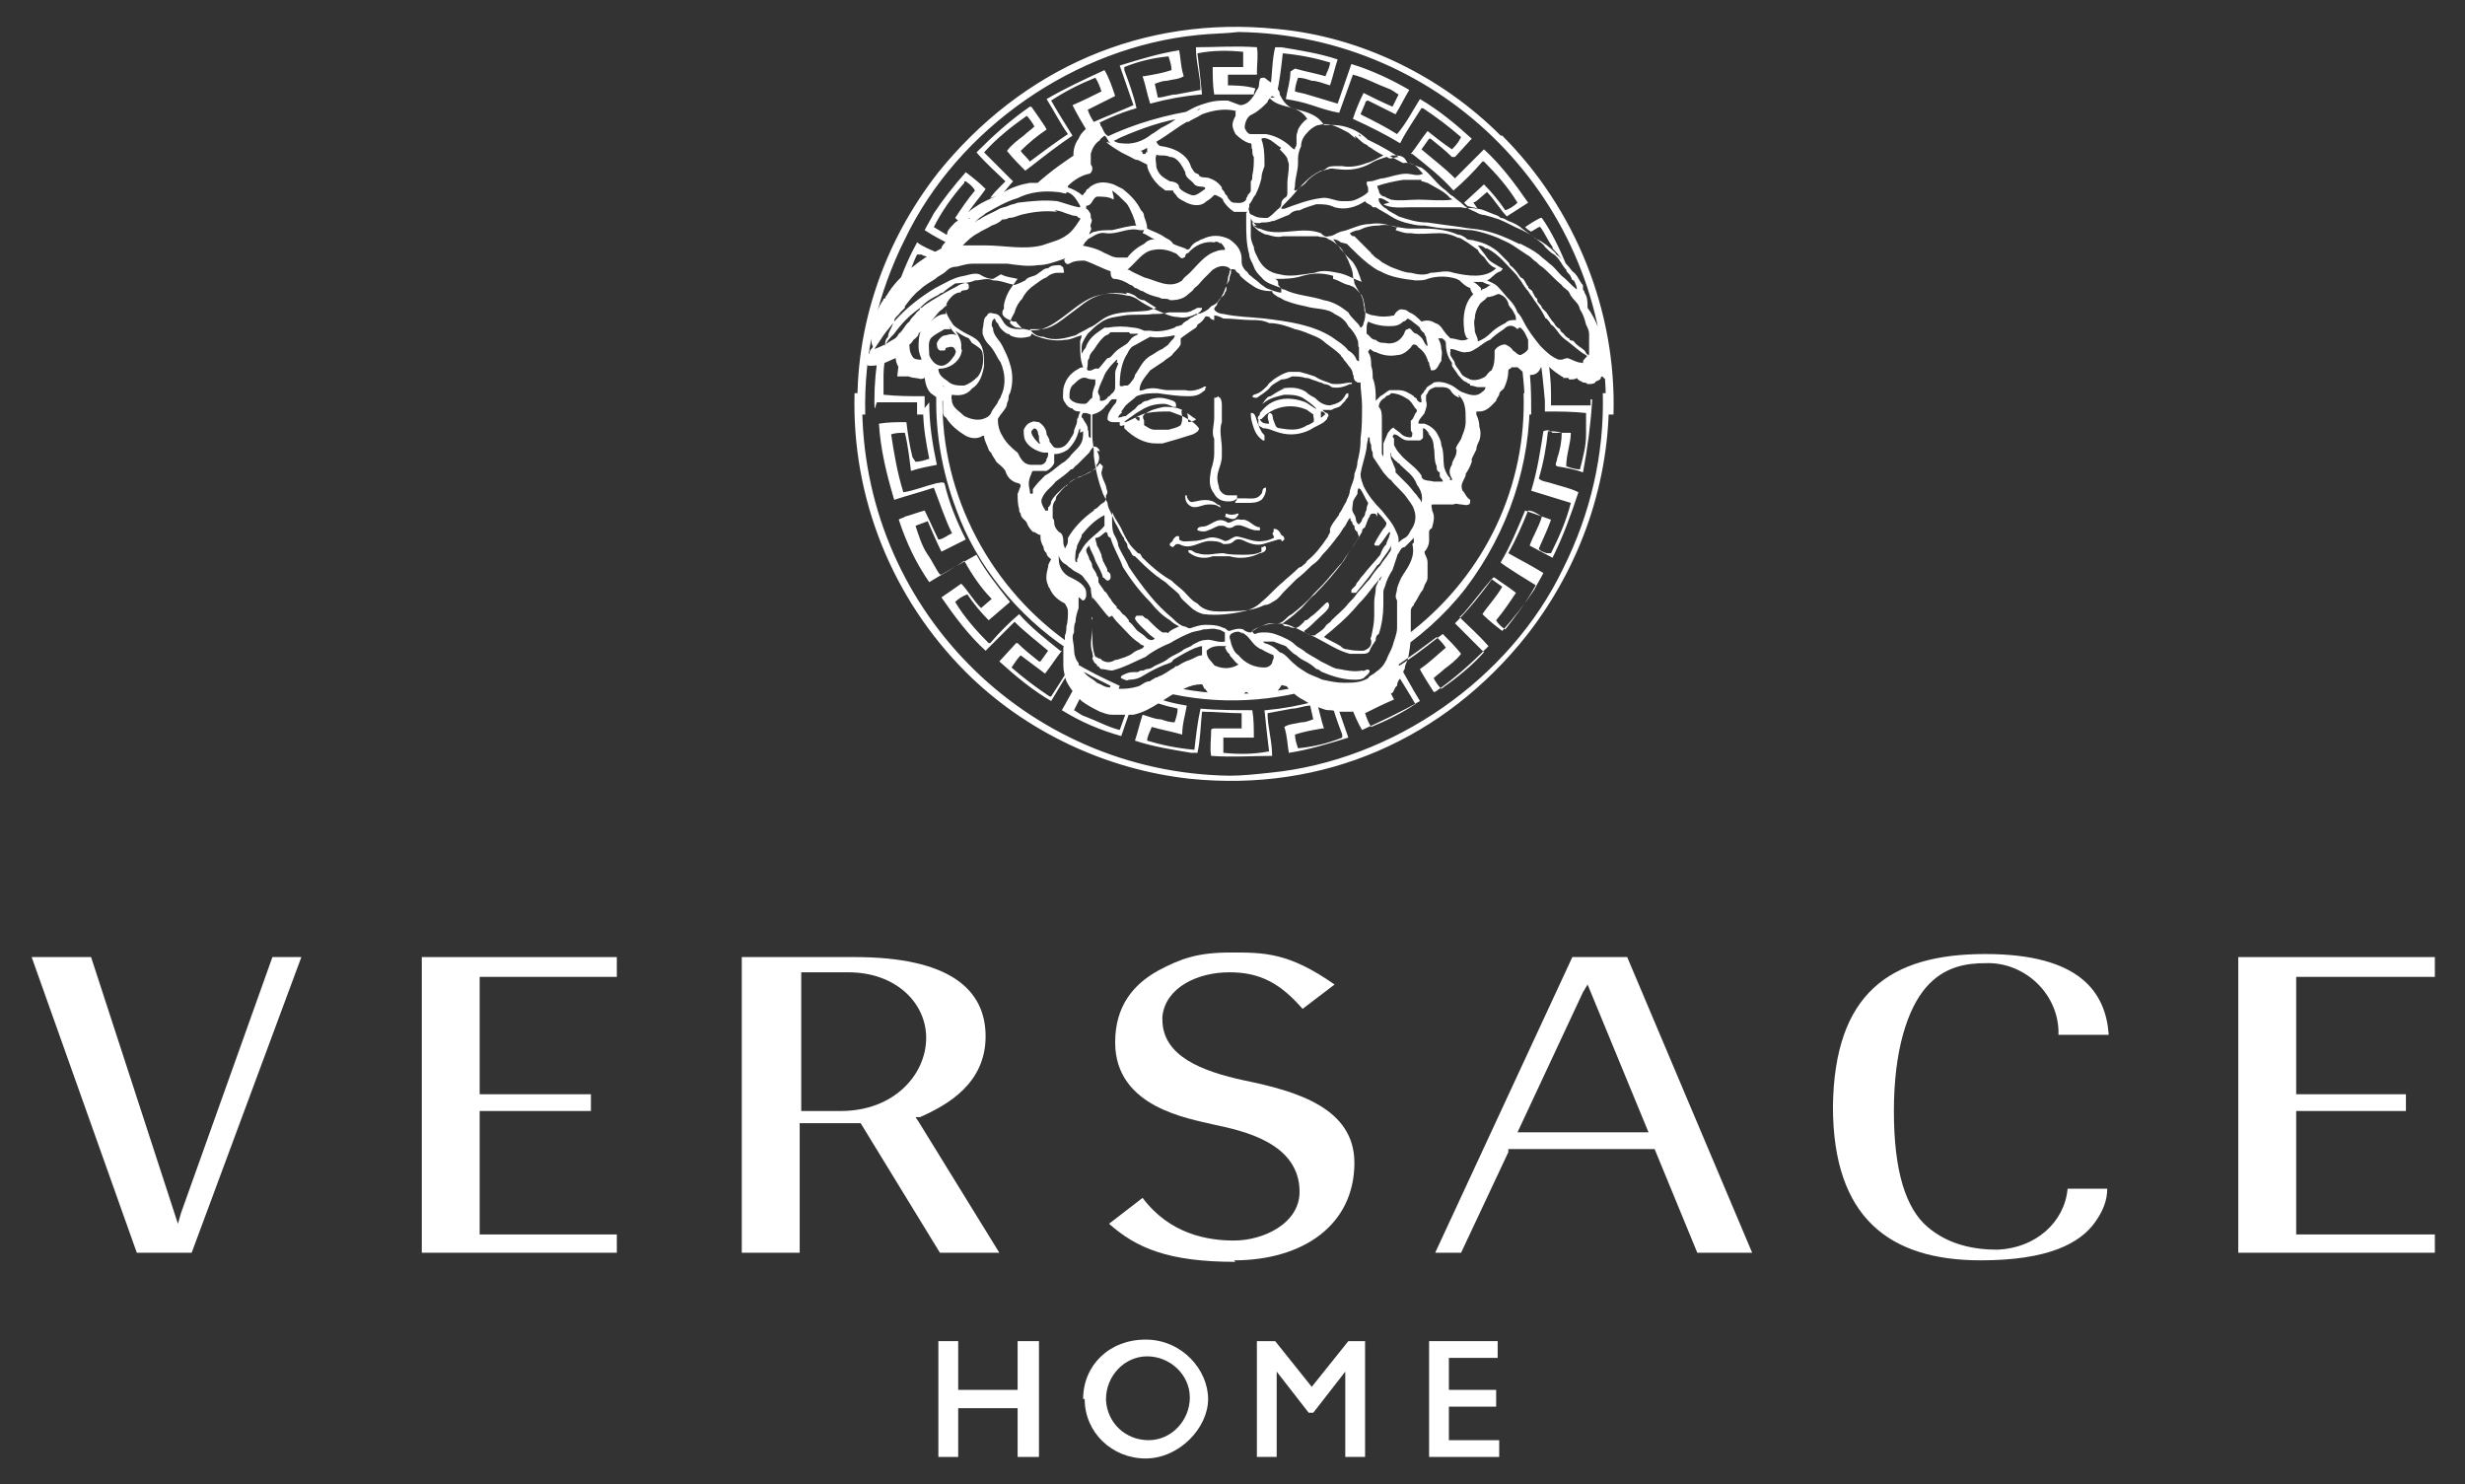
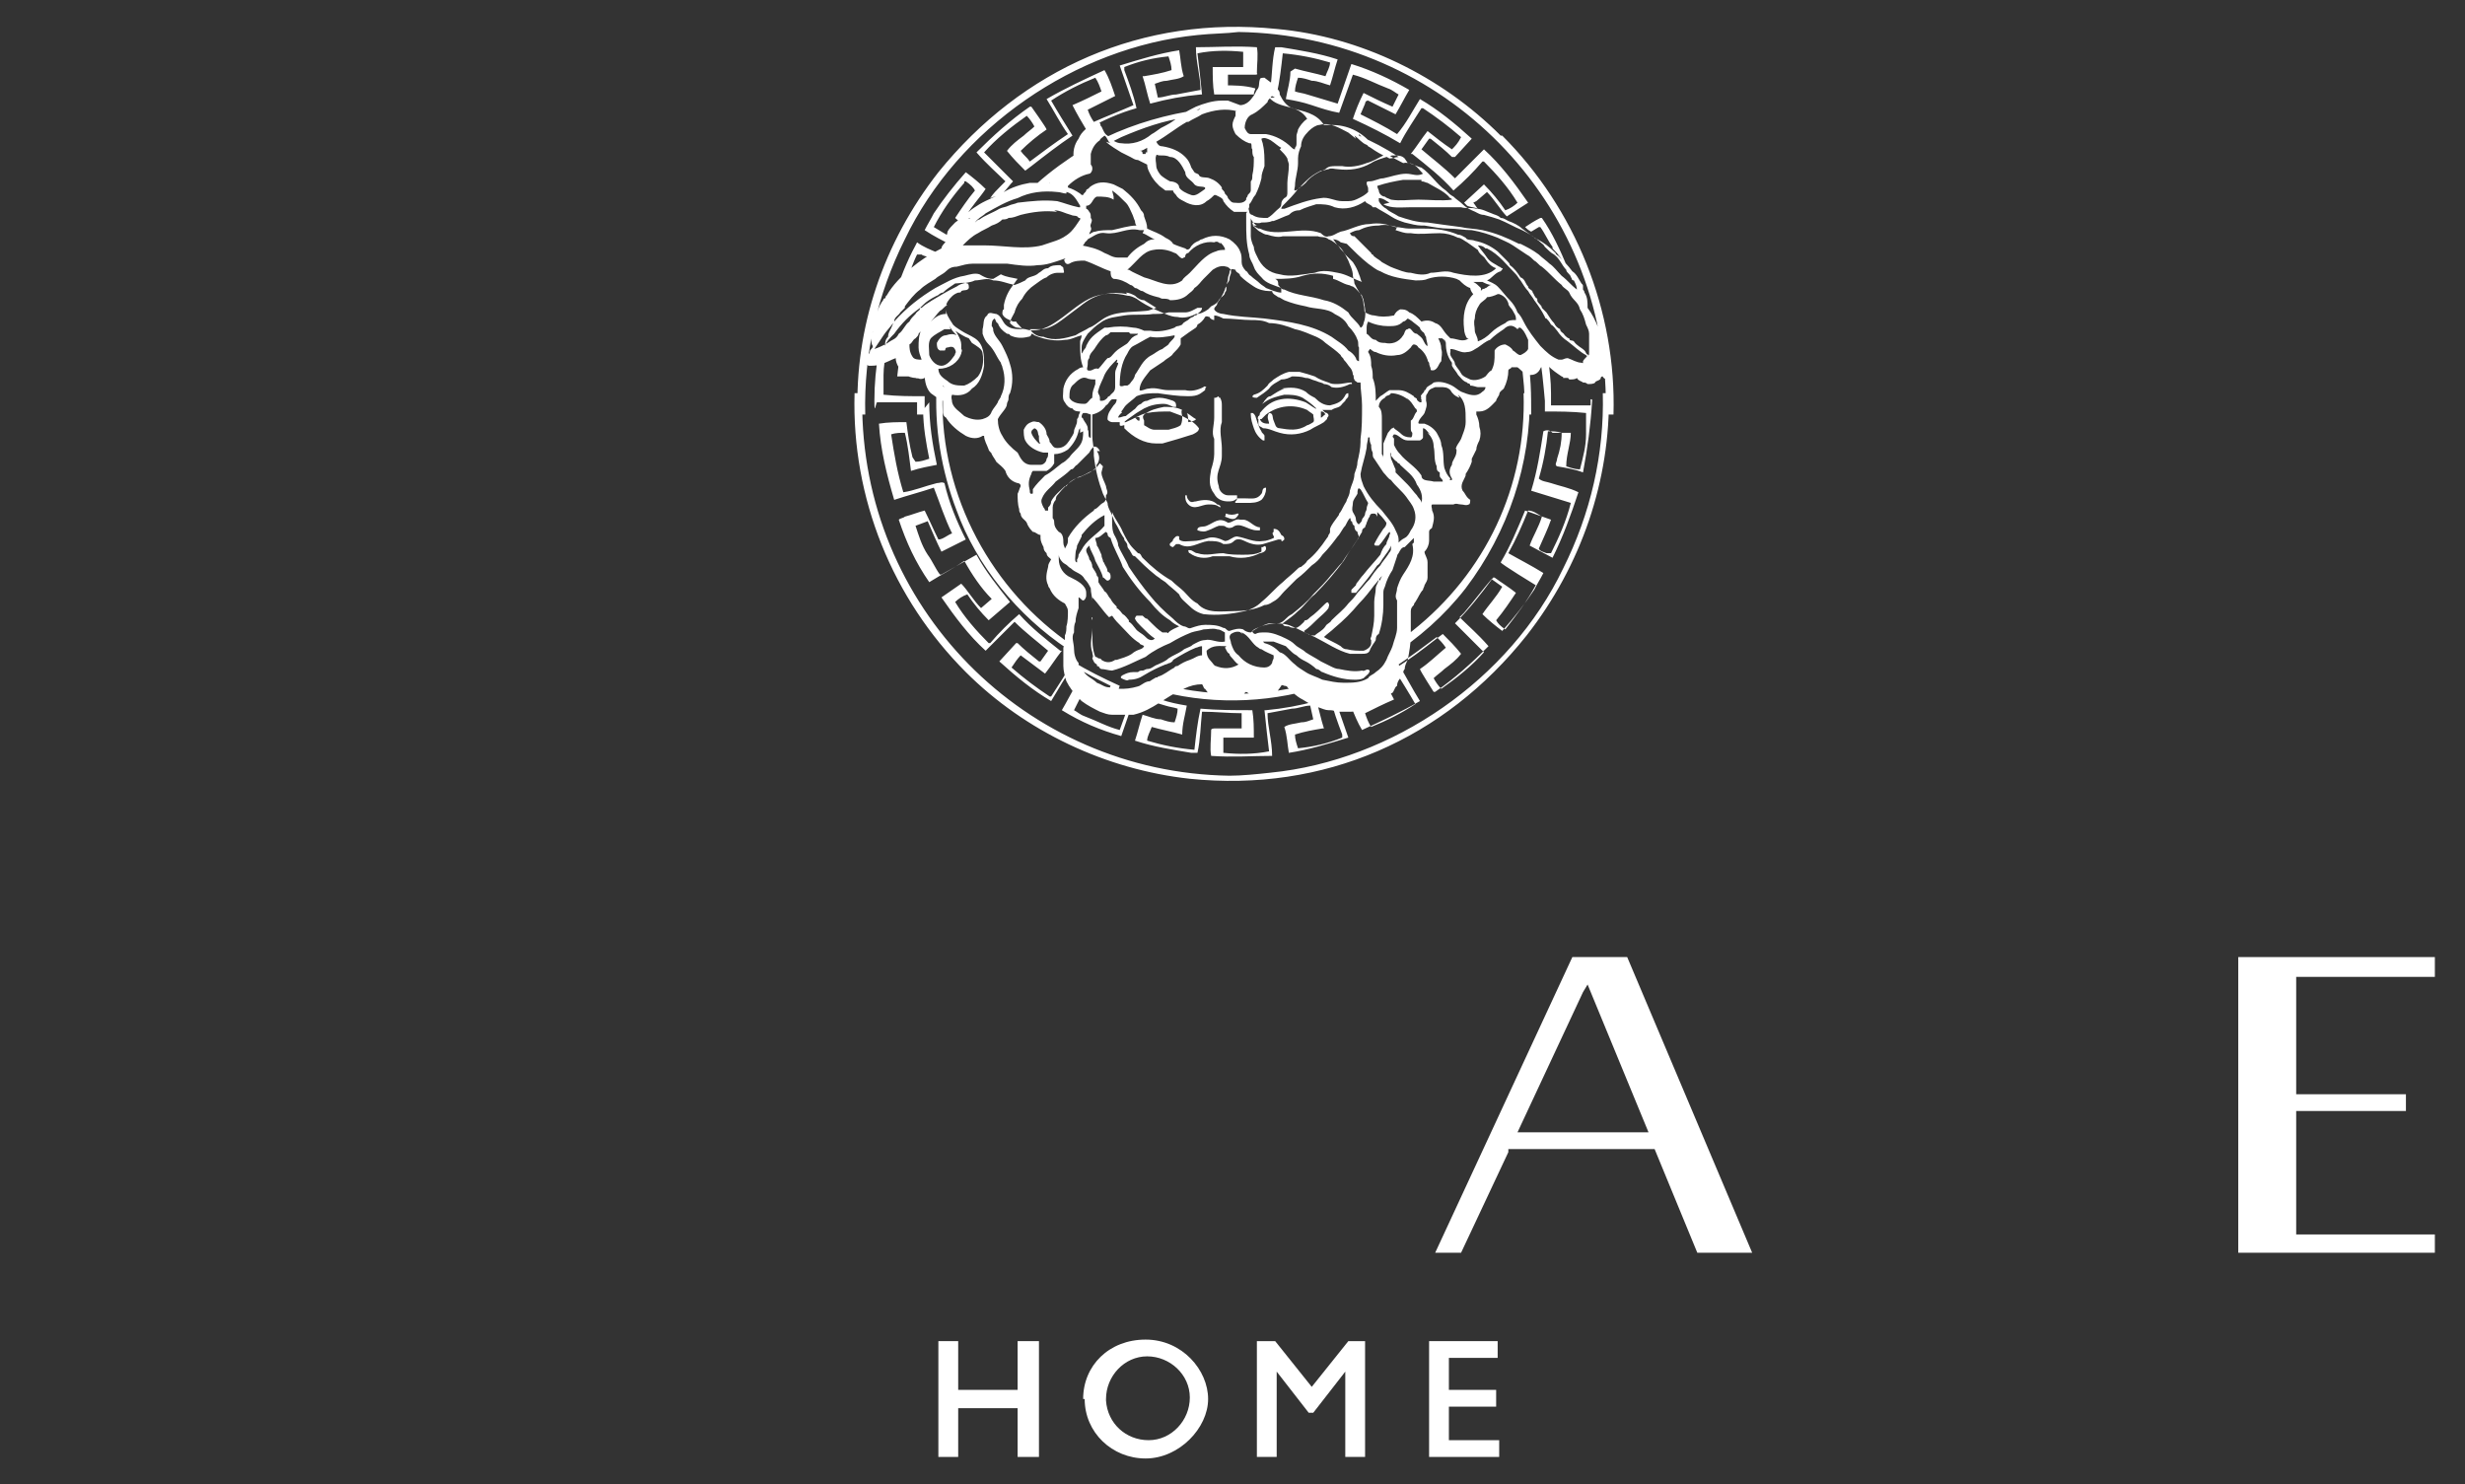
<svg xmlns="http://www.w3.org/2000/svg" width="93" height="56" viewBox="0 0 93 56" fill="none">
  <rect x="0" y="0" width="93" height="56" fill="#333333" stroke="none" />
  <path d="M47.592 20.813C47.362 20.928 47.133 20.928 46.903 20.928C46.672 20.928 46.385 20.928 46.155 20.87C45.81 20.87 45.523 20.985 45.178 20.87C45.063 20.87 45.005 20.756 44.89 20.756H44.833C44.833 20.756 44.833 20.87 44.89 20.87C45.12 21.043 45.465 21.101 45.753 20.985C45.983 20.985 46.155 20.985 46.385 20.985C46.788 21.101 47.19 21.043 47.535 20.87C47.592 20.87 47.765 20.813 47.765 20.698C47.765 20.583 47.707 20.583 47.65 20.64C47.65 20.64 47.631 20.64 47.592 20.64M48.052 20.066C47.937 20.123 48.11 20.238 48.052 20.296C47.937 20.353 47.765 20.411 47.65 20.411C47.305 20.468 47.017 20.296 46.672 20.238C46.5 20.238 46.385 20.411 46.213 20.411C45.983 20.296 45.753 20.238 45.58 20.296C45.408 20.353 45.178 20.411 45.005 20.411C44.833 20.411 44.603 20.468 44.488 20.353V20.238C44.373 20.181 44.315 20.296 44.258 20.353C44.258 20.468 44.085 20.468 44.143 20.583C44.143 20.583 44.2 20.64 44.258 20.64L44.373 20.526C44.43 20.526 44.488 20.526 44.488 20.526C44.89 20.756 45.178 20.468 45.58 20.411C45.81 20.411 45.983 20.411 46.155 20.526C46.328 20.526 46.443 20.526 46.557 20.411C46.672 20.296 46.845 20.353 46.96 20.411C47.19 20.526 47.42 20.583 47.65 20.526C47.822 20.468 48.052 20.411 48.225 20.353H48.34C48.34 20.468 48.397 20.411 48.455 20.353C48.455 20.296 48.455 20.238 48.34 20.181C48.282 20.066 48.225 19.951 48.052 19.951M46.788 19.606C46.615 19.548 46.5 19.721 46.328 19.721C45.983 19.491 45.81 19.721 45.523 19.836C45.408 19.893 45.235 19.836 45.178 19.951V20.008C45.35 20.066 45.465 20.066 45.58 20.008C45.753 19.951 45.81 19.893 45.983 19.836H46.098C46.155 19.836 46.213 19.836 46.27 19.893C46.328 19.893 46.328 19.951 46.5 19.893C46.788 19.663 47.075 20.008 47.42 20.008H47.535V19.893C47.305 19.893 47.133 19.606 46.903 19.606M44.718 18.686C44.718 18.801 44.718 18.916 44.833 19.031C45.063 19.261 45.35 19.031 45.58 19.031C45.81 19.031 45.868 19.031 46.04 19.146C46.04 19.146 46.04 19.146 46.04 19.088C46.04 19.088 45.983 19.031 45.925 19.031C45.695 18.801 45.35 18.858 45.12 18.916C45.005 18.916 45.005 18.973 44.89 18.916C44.833 18.858 44.775 18.801 44.775 18.686H44.66M47.765 18.398C47.592 18.398 47.65 18.571 47.592 18.628C47.42 18.858 47.248 18.801 46.96 18.801H46.672C46.672 18.916 46.557 18.916 46.615 18.973C46.615 18.973 46.615 18.973 46.672 18.973H47.017C47.248 18.973 47.42 18.973 47.592 18.858C47.707 18.743 47.765 18.571 47.765 18.456V18.398ZM50.007 15.639C49.95 15.639 49.892 15.754 49.835 15.754C49.835 15.754 49.835 15.581 49.835 15.524C49.892 15.524 49.95 15.524 50.007 15.639ZM48.455 14.661C48.282 14.719 48.11 14.834 47.937 14.948C47.822 14.948 47.765 15.063 47.707 15.121C47.707 15.121 47.65 15.236 47.592 15.236V15.293C47.592 15.293 47.592 15.293 47.592 15.236C47.592 15.236 47.65 15.236 47.707 15.178C47.937 15.006 48.225 14.948 48.455 14.891C48.685 14.891 48.915 14.891 49.145 15.006C49.317 15.121 49.49 15.236 49.662 15.409C49.662 15.466 49.375 15.236 49.26 15.178C48.972 15.063 48.627 15.006 48.34 15.063C47.995 15.121 47.765 15.293 47.535 15.581C47.535 15.581 47.535 15.696 47.477 15.696C47.477 15.696 47.42 15.811 47.477 15.811H47.592C47.707 15.696 47.707 15.696 47.765 15.639C48.225 15.293 48.8 15.236 49.317 15.466C49.375 15.524 49.49 15.581 49.547 15.639C49.547 15.754 49.605 15.868 49.547 15.926C49.547 15.926 49.375 16.041 49.317 16.041C48.972 16.271 48.627 16.213 48.282 16.156C48.11 16.156 48.11 15.983 48.052 15.868C47.995 15.754 48.052 15.581 47.88 15.581C47.765 15.754 47.88 15.868 47.88 15.983C47.765 15.983 47.592 15.983 47.535 15.811H47.477C47.477 15.811 47.477 15.926 47.477 15.983C47.477 16.098 47.592 16.098 47.65 16.156C47.88 16.156 48.052 16.271 48.282 16.328C48.685 16.443 49.087 16.386 49.432 16.213C49.605 16.098 49.777 16.041 49.95 15.926C49.95 15.926 50.007 15.868 50.065 15.811C50.065 15.811 50.065 15.754 50.122 15.696C50.122 15.639 50.122 15.639 50.065 15.581C50.007 15.581 49.95 15.524 49.892 15.466H49.777C49.95 15.466 50.065 15.466 50.237 15.466C50.41 15.351 50.525 15.409 50.64 15.236C50.64 15.236 50.697 15.178 50.755 15.121C50.755 15.063 50.87 15.006 50.87 14.948C50.87 14.891 50.87 14.891 50.87 14.834C50.755 14.834 50.755 14.948 50.697 15.006C50.582 15.178 50.41 15.236 50.18 15.293C49.95 15.293 49.777 15.178 49.605 15.006C49.49 14.948 49.375 14.891 49.26 14.776C48.972 14.604 48.685 14.604 48.34 14.661M45.868 15.006C45.868 15.006 45.868 15.006 45.81 15.006C45.81 15.293 45.81 15.524 45.81 15.754C45.81 16.041 45.695 16.328 45.81 16.558C45.81 16.731 45.81 16.961 45.81 17.133C45.81 17.306 45.753 17.536 45.695 17.708C45.638 18.053 45.58 18.341 45.81 18.628C45.925 18.858 46.155 18.916 46.328 18.916C46.443 18.916 46.557 18.916 46.672 18.801C46.672 18.801 46.672 18.743 46.672 18.686C46.557 18.686 46.443 18.686 46.328 18.686C46.155 18.686 45.983 18.513 45.983 18.341C45.81 17.823 46.098 17.651 46.098 17.191V16.903C46.098 16.616 45.983 16.213 46.098 15.926C46.098 15.696 46.098 15.524 46.098 15.293C46.098 15.063 46.04 15.063 46.04 15.006C45.983 15.006 45.983 15.006 45.983 14.948M49.087 14.029C48.915 14.029 48.8 14.029 48.627 14.029C48.397 14.086 48.225 14.201 48.052 14.316C47.937 14.431 47.88 14.431 47.822 14.546C47.65 14.719 47.535 14.834 47.305 14.891C47.305 14.891 47.305 14.891 47.248 14.948C47.248 15.006 47.362 15.006 47.42 15.006C47.592 14.891 47.765 14.776 47.88 14.661C47.995 14.489 48.167 14.431 48.34 14.316C48.512 14.316 48.627 14.259 48.742 14.201C48.915 14.201 49.087 14.201 49.26 14.259C49.432 14.259 49.432 14.316 49.662 14.374C49.777 14.431 49.892 14.431 49.95 14.489C50.065 14.489 50.18 14.546 50.237 14.604C50.467 14.661 50.697 14.604 50.927 14.489C50.985 14.489 50.927 14.489 50.985 14.489C51.042 14.489 50.985 14.431 50.985 14.431C50.812 14.431 50.64 14.489 50.467 14.489C50.295 14.489 50.237 14.489 50.122 14.431C49.95 14.374 49.777 14.316 49.605 14.201C49.432 14.144 49.26 14.086 49.03 14.029M46.672 19.376C46.557 19.433 46.385 19.433 46.27 19.376C46.213 19.376 46.27 19.433 46.213 19.491C46.385 19.548 46.557 19.663 46.672 19.491C46.672 19.491 46.73 19.433 46.73 19.376C46.73 19.376 46.672 19.376 46.615 19.376M47.19 15.581C47.19 15.581 47.19 15.581 47.19 15.639C47.19 15.811 47.248 15.983 47.305 16.156C47.362 16.328 47.477 16.501 47.65 16.616H47.707C47.707 16.501 47.707 16.501 47.707 16.443C47.707 16.386 47.592 16.328 47.592 16.271C47.477 16.098 47.42 15.868 47.362 15.696C47.362 15.696 47.305 15.581 47.248 15.581M44.833 15.926C44.833 15.926 44.833 15.639 44.775 15.581C44.89 15.639 45.005 15.754 45.12 15.811C45.12 15.868 44.89 15.926 44.833 15.926ZM43.165 15.639C43.395 15.466 43.625 15.409 43.913 15.351C44.143 15.351 44.373 15.351 44.603 15.466C44.603 15.466 44.545 15.466 44.603 15.696C44.603 15.811 44.603 15.926 44.545 16.041C44.373 16.156 44.258 16.156 44.085 16.213C43.913 16.213 43.74 16.213 43.568 16.213C43.395 16.213 43.28 16.098 43.165 16.041C43.165 15.983 43.165 15.926 43.165 15.868C43.108 15.754 43.108 15.696 43.165 15.639ZM46.213 24.435C46.27 24.493 46.27 24.608 46.385 24.665C46.385 24.665 46.385 24.723 46.443 24.78C46.557 24.895 46.615 25.01 46.73 25.068C46.443 25.24 46.155 25.24 45.868 25.125C45.81 25.125 45.753 25.01 45.695 24.953C45.58 24.838 45.523 24.723 45.523 24.55C45.753 24.32 46.04 24.378 46.27 24.378M46.788 23.86C46.788 23.86 46.788 23.86 46.845 23.86C47.133 23.975 47.248 24.32 47.477 24.435C47.477 24.435 47.535 24.493 47.592 24.493C47.765 24.608 47.937 24.665 48.052 24.723C48.052 24.723 48.052 24.78 48.052 24.838C48.052 24.838 47.995 24.953 47.995 25.01C47.937 25.125 47.822 25.183 47.707 25.183C47.305 25.183 46.96 25.01 46.73 24.723C46.557 24.608 46.5 24.435 46.443 24.263C46.443 24.148 46.328 24.033 46.443 23.918C46.615 23.803 46.788 23.803 46.903 23.918M41.958 23.228C42.073 23.4 42.188 23.515 42.303 23.63C42.533 23.86 42.705 24.09 42.993 24.263C42.993 24.32 43.108 24.32 43.165 24.378C43.108 24.493 42.993 24.493 42.878 24.55C42.878 24.55 42.763 24.608 42.705 24.665C42.533 24.78 42.303 24.838 42.13 24.895H42.073C41.901 25.01 41.728 25.01 41.556 24.895C41.556 24.895 41.556 24.838 41.441 24.838C41.441 24.838 41.383 24.78 41.325 24.78C41.211 24.493 41.211 24.205 41.211 23.918C41.211 23.63 41.211 23.285 41.211 22.998C41.211 22.825 41.211 22.653 41.211 22.538C41.441 22.768 41.613 23.055 41.843 23.285M52.02 21.848C52.02 21.963 51.905 22.078 51.905 22.193C51.905 22.365 51.847 22.538 51.847 22.71C51.847 22.883 51.847 23.055 51.847 23.228C51.847 23.515 51.79 23.745 51.732 24.033C51.732 24.033 51.675 24.09 51.732 24.148C51.732 24.148 51.732 24.205 51.732 24.263C51.732 24.378 51.617 24.493 51.445 24.55C51.215 24.55 51.042 24.55 50.812 24.493C50.697 24.493 50.64 24.435 50.582 24.378C50.41 24.263 50.122 24.148 49.95 24.033C50.065 23.918 50.237 23.803 50.352 23.688C50.697 23.4 50.985 23.113 51.272 22.768C51.502 22.538 51.675 22.308 51.847 22.078C51.962 21.963 52.02 21.848 52.135 21.733C52.135 21.79 52.077 21.79 52.077 21.905M39.946 20.928C39.946 21.043 40.061 21.215 40.176 21.273C40.291 21.331 40.291 21.388 40.406 21.445C40.578 21.618 40.808 21.618 40.923 21.848C41.038 21.963 41.096 22.078 41.153 22.193C41.153 22.365 41.211 22.538 41.211 22.653C41.211 22.825 41.211 22.998 41.211 23.17V23.285C41.153 23.285 41.211 23.4 41.211 23.4C41.211 23.515 41.211 23.63 41.211 23.688C41.211 23.975 41.096 24.32 41.211 24.608C41.211 24.723 41.268 24.723 41.211 24.838C41.268 24.953 41.268 25.01 41.383 25.068C41.383 25.068 41.383 25.183 41.441 25.125C41.441 25.125 41.498 25.24 41.556 25.24C41.67 25.24 41.843 25.298 41.958 25.298C42.418 25.183 42.82 24.953 43.223 24.78C43.51 24.55 43.855 24.378 44.143 24.263C44.43 24.09 44.66 23.975 44.948 23.86C45.12 23.803 45.235 23.803 45.408 23.745C45.58 23.745 45.753 23.688 45.925 23.745C46.04 23.745 46.098 23.803 46.213 23.86C46.213 23.975 46.213 24.09 46.213 24.205C45.925 24.263 45.695 24.09 45.465 24.148C45.293 24.148 45.12 24.263 45.005 24.32C44.89 24.435 44.718 24.435 44.603 24.55C44.43 24.665 44.258 24.723 44.085 24.838C43.97 24.953 43.798 25.01 43.683 25.068C43.51 25.125 43.453 25.24 43.28 25.24C43.223 25.24 43.165 25.298 43.108 25.298C43.05 25.298 42.993 25.298 42.935 25.355C42.878 25.355 42.82 25.355 42.763 25.355C42.59 25.355 42.475 25.413 42.36 25.47C42.36 25.47 42.245 25.528 42.303 25.585C42.418 25.643 42.533 25.7 42.59 25.643C42.82 25.643 42.993 25.585 43.165 25.47C43.453 25.298 43.683 25.183 43.97 25.068C44.028 25.068 44.085 25.01 44.143 25.01C44.143 25.01 44.258 24.953 44.258 24.895C44.545 24.723 44.833 24.55 45.12 24.435C45.178 24.435 45.235 24.378 45.35 24.378C45.35 24.378 45.35 24.378 45.35 24.435C45.35 24.493 45.35 24.55 45.35 24.608V24.723C45.178 24.723 45.063 24.838 44.89 24.895C44.718 24.953 44.603 25.01 44.43 25.125C44.43 25.125 44.315 25.125 44.315 25.183C44.085 25.298 43.913 25.47 43.683 25.528C43.683 25.585 43.625 25.528 43.568 25.585C43.453 25.643 43.395 25.7 43.28 25.758C42.82 25.988 42.303 26.045 41.843 25.93C41.67 25.93 41.556 25.815 41.383 25.758C41.211 25.585 40.98 25.528 40.865 25.298C40.808 25.24 40.751 25.125 40.693 25.125C40.693 25.125 40.693 25.068 40.693 25.01C40.578 24.895 40.521 24.665 40.521 24.493C40.521 24.263 40.406 24.033 40.521 23.86C40.521 23.688 40.521 23.573 40.578 23.458C40.578 23.285 40.636 23.113 40.693 22.94V22.883C40.693 22.768 40.693 22.71 40.693 22.653V22.538C40.751 22.538 40.808 22.653 40.865 22.653C40.923 22.653 40.98 22.538 40.98 22.48V22.365C40.98 22.078 40.636 21.905 40.406 21.79C40.118 21.675 39.946 21.388 39.946 21.101C39.946 21.043 39.946 20.985 39.946 20.928C39.946 21.101 39.946 21.101 39.946 21.101V20.928ZM53.284 20.526C53.399 20.985 53.169 21.331 52.94 21.675C52.825 21.848 52.767 22.02 52.709 22.193C52.709 22.365 52.594 22.48 52.709 22.653C52.709 22.998 52.709 23.343 52.709 23.688C52.709 23.918 52.594 24.148 52.537 24.378C52.48 24.55 52.364 24.723 52.307 24.895C52.192 25.125 52.077 25.24 51.905 25.355C51.79 25.47 51.675 25.47 51.617 25.585C51.33 25.758 51.042 25.758 50.697 25.758C50.41 25.758 50.18 25.7 49.892 25.643C49.662 25.528 49.432 25.47 49.26 25.355C49.087 25.24 48.972 25.183 48.857 25.068C48.627 24.895 48.512 24.665 48.282 24.608C48.11 24.435 47.937 24.32 47.707 24.263L47.65 24.205H47.765C47.822 24.205 47.88 24.205 47.995 24.205C47.995 24.205 47.995 24.205 48.052 24.205C48.225 24.263 48.34 24.32 48.512 24.378C48.512 24.378 48.57 24.435 48.627 24.493C48.742 24.608 48.8 24.665 48.915 24.723C49.03 24.838 49.145 24.895 49.26 24.953C49.375 25.01 49.547 25.125 49.662 25.24C49.777 25.24 49.835 25.355 49.892 25.355C50.295 25.528 50.697 25.643 51.1 25.643C51.215 25.643 51.33 25.643 51.445 25.585C51.56 25.47 51.675 25.413 51.675 25.298C51.56 25.183 51.502 25.355 51.387 25.298C51.1 25.355 50.812 25.298 50.525 25.24C50.41 25.24 50.295 25.183 50.18 25.125C50.065 25.068 49.95 25.01 49.835 24.953C49.662 24.838 49.432 24.723 49.26 24.608C49.145 24.493 48.972 24.435 48.857 24.32C48.742 24.205 48.627 24.148 48.512 24.09C48.282 23.975 47.995 23.86 47.765 23.86C47.535 23.86 47.477 23.86 47.362 23.918C47.305 23.918 47.248 23.86 47.248 23.803C47.362 23.688 47.477 23.688 47.592 23.63C47.707 23.573 47.822 23.515 47.937 23.515C48.225 23.515 48.512 23.515 48.742 23.63C49.03 23.745 49.317 23.918 49.605 24.033C50.065 24.263 50.467 24.55 50.927 24.665H51.042C51.1 24.665 51.157 24.665 51.215 24.665C51.272 24.665 51.33 24.665 51.387 24.665C51.502 24.665 51.617 24.665 51.675 24.55C51.732 24.378 51.847 24.263 51.905 24.148C51.905 24.09 51.905 23.975 52.02 23.918C52.135 23.573 52.192 23.17 52.192 22.825C52.192 22.71 52.192 22.653 52.192 22.595C52.192 22.48 52.192 22.423 52.192 22.365C52.192 22.308 52.192 22.25 52.249 22.135C52.307 21.905 52.422 21.675 52.537 21.503C52.594 21.331 52.652 21.158 52.709 20.985C52.709 20.985 52.709 20.928 52.767 20.87C52.825 20.756 52.882 20.64 52.997 20.64C53.112 20.526 53.227 20.411 53.342 20.296C53.342 20.353 53.342 20.411 53.342 20.468M41.785 20.123C41.785 20.181 41.785 20.238 41.901 20.296C42.015 20.698 42.245 21.043 42.36 21.388C42.648 21.848 42.993 22.308 43.395 22.71C43.625 22.998 43.855 23.228 44.143 23.4C44.258 23.515 44.373 23.573 44.488 23.63C44.373 23.688 44.2 23.745 44.085 23.86C44.085 23.86 44.085 23.918 44.028 23.86C44.028 23.86 43.913 23.86 43.855 23.86C43.683 23.745 43.568 23.63 43.453 23.515C43.395 23.458 43.338 23.4 43.28 23.343C43.223 23.343 43.165 23.285 43.108 23.228C43.05 23.228 42.993 23.228 42.878 23.228C42.878 23.228 42.82 23.285 42.82 23.343C42.878 23.458 42.935 23.515 43.05 23.63C43.223 23.803 43.395 23.975 43.568 24.09C43.568 24.09 43.51 24.148 43.453 24.148C43.338 24.148 43.28 24.09 43.223 24.033C43.05 23.86 42.935 23.86 42.82 23.688C42.763 23.63 42.705 23.515 42.59 23.458C42.59 23.458 42.59 23.439 42.59 23.4C42.533 23.343 42.475 23.228 42.36 23.17C42.303 23.113 42.245 22.998 42.13 22.94V22.883C42.015 22.768 41.958 22.71 41.901 22.595C41.785 22.48 41.785 22.365 41.67 22.308C41.613 22.193 41.498 22.078 41.441 21.963V21.848C41.441 21.848 41.441 21.733 41.383 21.733C41.383 21.618 41.268 21.503 41.211 21.388C41.211 21.273 41.153 21.158 41.096 21.101C41.096 20.985 40.98 20.87 40.98 20.756C40.98 20.698 41.038 20.64 41.096 20.583C41.153 20.813 41.268 20.928 41.325 21.158C41.441 21.388 41.556 21.561 41.613 21.79C41.67 21.79 41.728 21.905 41.785 21.905C41.843 21.905 41.901 21.848 41.901 21.79C41.901 21.675 41.901 21.618 41.785 21.561C41.785 21.445 41.728 21.388 41.67 21.273C41.67 21.215 41.613 21.215 41.613 21.158C41.613 21.101 41.556 21.043 41.556 20.928C41.498 20.813 41.441 20.64 41.383 20.583C41.383 20.468 41.325 20.411 41.325 20.296C41.498 20.296 41.613 20.123 41.728 20.066M41.67 19.376V19.606V19.721C41.67 19.721 41.67 19.778 41.67 19.836C41.441 20.123 41.096 20.296 40.865 20.64C40.808 20.756 40.751 20.813 40.693 20.928C40.693 20.928 40.693 21.043 40.636 21.101V21.215C40.521 21.215 40.578 20.985 40.578 20.87C40.578 20.756 40.636 20.698 40.636 20.583C40.693 20.468 40.751 20.353 40.808 20.238C40.808 20.238 40.808 20.238 40.808 20.181C41.038 19.893 41.325 19.606 41.67 19.433V19.376ZM51.962 19.318C52.077 19.433 52.192 19.548 52.307 19.721C52.307 19.836 52.249 19.893 52.192 19.951C52.077 20.123 51.962 20.296 51.847 20.526C51.847 20.526 51.847 20.583 51.905 20.583C51.962 20.583 52.02 20.583 52.02 20.583C52.192 20.411 52.307 20.181 52.422 20.066C52.48 20.123 52.422 20.181 52.422 20.181C52.422 20.296 52.307 20.411 52.307 20.526C52.192 20.64 52.135 20.756 52.077 20.928C51.847 21.215 51.617 21.445 51.445 21.675C51.33 21.79 51.272 21.905 51.215 21.963C51.215 21.963 51.157 22.02 51.157 22.078C51.1 22.135 51.042 22.193 50.985 22.25C50.985 22.308 50.985 22.365 50.985 22.365H51.157C51.445 22.02 51.732 21.675 51.962 21.331C52.077 21.273 52.135 21.101 52.192 21.043C52.307 20.87 52.422 20.756 52.48 20.583V20.698C52.48 20.813 52.422 20.813 52.364 20.928C52.249 21.101 52.135 21.215 52.077 21.331C51.905 21.503 51.79 21.675 51.675 21.848C51.502 22.02 51.387 22.193 51.215 22.365C51.1 22.538 50.985 22.653 50.87 22.768C50.697 22.998 50.467 23.17 50.237 23.4C50.18 23.515 50.065 23.515 50.007 23.63C49.892 23.803 49.72 23.86 49.605 23.975C49.49 23.975 49.432 23.975 49.375 23.918C49.317 23.918 49.202 23.86 49.202 23.803C49.375 23.688 49.547 23.515 49.662 23.4C49.835 23.228 50.007 23.113 50.122 22.94C50.122 22.883 50.18 22.825 50.122 22.768C50.122 22.71 50.065 22.71 50.007 22.768C49.835 22.94 49.605 23.17 49.432 23.285C49.375 23.343 49.317 23.4 49.26 23.4C49.26 23.4 49.202 23.4 49.202 23.458C49.087 23.573 49.03 23.63 48.915 23.688C48.8 23.688 48.685 23.688 48.627 23.63C48.512 23.63 48.397 23.63 48.397 23.515C48.627 23.343 48.8 23.228 48.972 23.055C49.202 22.883 49.375 22.595 49.605 22.423C50.007 22.02 50.352 21.618 50.697 21.158C50.927 20.756 51.157 20.468 51.387 20.066C51.387 20.008 51.387 19.951 51.502 19.893C51.502 19.836 51.56 19.778 51.56 19.721C51.617 19.606 51.617 19.548 51.675 19.491C51.675 19.491 51.675 19.376 51.79 19.376C51.905 19.376 51.905 19.376 51.962 19.491M41.958 19.146V19.203C41.958 19.203 41.958 19.261 41.958 19.318C42.073 19.606 42.245 19.778 42.36 20.066C42.475 20.296 42.59 20.526 42.763 20.698C42.82 20.756 42.878 20.813 42.935 20.87C43.05 20.87 43.05 20.985 43.108 21.043C43.453 21.388 43.798 21.675 44.2 21.905C44.373 22.078 44.545 22.193 44.66 22.308C44.833 22.48 44.948 22.653 45.178 22.768C45.523 23.17 46.098 23.055 46.557 23.055C46.96 23.055 47.362 22.998 47.707 22.825C47.88 22.825 47.995 22.71 48.11 22.653C48.282 22.538 48.34 22.423 48.455 22.308C48.627 22.135 48.8 21.963 48.915 21.848C49.145 21.675 49.317 21.503 49.49 21.331C49.662 21.215 49.777 21.101 49.892 20.928C50.122 20.698 50.295 20.468 50.467 20.238C50.582 20.123 50.64 19.951 50.755 19.836C50.812 19.721 50.87 19.606 50.927 19.548C50.985 19.548 50.927 19.663 50.985 19.663C51.042 19.663 50.985 19.778 51.1 19.836C51.1 19.893 51.1 20.008 51.215 20.066C51.215 20.181 51.33 20.238 51.215 20.353C51.042 20.64 50.812 20.928 50.64 21.215C50.467 21.388 50.352 21.561 50.237 21.675C50.007 21.963 49.777 22.193 49.547 22.423C49.317 22.71 49.03 22.94 48.742 23.17C48.627 23.228 48.57 23.285 48.512 23.343C48.455 23.4 48.34 23.515 48.225 23.515C47.822 23.515 47.477 23.63 47.19 23.86C47.075 23.86 46.96 23.803 46.903 23.745C46.73 23.688 46.557 23.745 46.385 23.803C46.27 23.803 46.27 23.688 46.155 23.688C45.925 23.573 45.695 23.573 45.465 23.573C45.293 23.573 45.12 23.63 44.948 23.688C44.833 23.745 44.775 23.63 44.66 23.63C44.488 23.573 44.373 23.458 44.258 23.343C43.913 23.055 43.625 22.768 43.395 22.48C43.108 22.135 42.82 21.733 42.59 21.388C42.475 21.101 42.303 20.87 42.188 20.583C42.188 20.468 42.13 20.353 42.073 20.238C41.958 20.066 41.958 19.836 41.958 19.663C41.958 19.548 41.958 19.491 41.958 19.433C41.958 19.376 41.958 19.318 41.958 19.261V19.146ZM51.272 18.398C51.272 18.398 51.272 18.456 51.33 18.456C51.445 18.628 51.502 18.801 51.617 18.973C51.617 19.031 51.56 19.088 51.56 19.203C51.56 19.261 51.502 19.318 51.502 19.376C51.502 19.491 51.387 19.548 51.387 19.606C51.387 19.663 51.33 19.721 51.272 19.778C51.215 19.778 51.157 19.663 51.157 19.606C51.157 19.491 51.1 19.433 51.042 19.318C50.985 19.203 51.042 19.088 51.042 18.973C51.042 18.858 51.157 18.743 51.215 18.628C51.215 18.513 51.215 18.398 51.33 18.398M41.556 17.823C41.556 17.996 41.67 18.168 41.728 18.341C41.728 18.456 41.843 18.571 41.728 18.686C41.728 18.801 41.728 18.916 41.613 18.973C41.498 19.031 41.441 19.146 41.325 19.203C41.325 19.203 41.268 19.203 41.268 19.261C40.865 19.548 40.521 19.893 40.291 20.296C40.291 20.411 40.291 20.411 40.291 20.411C40.291 20.526 40.233 20.583 40.176 20.698C40.176 20.64 40.118 20.583 40.118 20.468C40.118 20.353 40.118 20.123 39.946 20.066C39.831 19.951 39.773 19.836 39.773 19.721C39.773 19.663 39.773 19.606 39.716 19.548C39.716 19.433 39.716 19.261 39.716 19.146C39.716 19.031 39.773 18.916 39.831 18.858C39.831 18.858 39.831 18.743 39.888 18.686C40.118 18.398 40.348 18.168 40.693 17.996C40.923 17.938 41.038 17.823 41.211 17.766C41.211 17.708 41.325 17.766 41.325 17.651C41.383 17.651 41.441 17.536 41.498 17.478C41.556 17.536 41.613 17.593 41.613 17.593M52.48 17.133V17.191C52.537 17.248 52.594 17.363 52.709 17.421C52.709 17.478 52.825 17.478 52.825 17.536C53.054 17.766 53.342 17.938 53.457 18.283C53.629 18.513 53.687 18.743 53.629 18.973C53.629 18.858 53.514 18.801 53.457 18.686C53.342 18.571 53.227 18.398 53.112 18.283C52.94 18.111 52.825 17.996 52.652 17.823C52.652 17.823 52.652 17.766 52.652 17.708C52.594 17.593 52.537 17.421 52.48 17.306C52.48 17.191 52.422 17.133 52.48 17.076M41.383 17.018C41.498 17.191 41.498 17.363 41.383 17.536C41.383 17.536 41.325 17.536 41.383 17.593C41.211 17.823 40.98 17.881 40.751 17.996C40.521 18.053 40.348 18.168 40.233 18.341H40.176C40.003 18.513 39.773 18.686 39.658 18.916C39.658 19.031 39.601 19.088 39.543 19.146C39.543 19.146 39.543 19.203 39.543 19.261C39.486 19.261 39.428 19.261 39.428 19.261C39.428 19.261 39.428 19.203 39.371 19.146C39.313 19.031 39.256 18.916 39.313 18.801C39.428 18.513 39.658 18.398 39.831 18.168C40.061 17.996 40.233 17.881 40.406 17.708C40.521 17.708 40.521 17.593 40.636 17.536C40.808 17.363 40.923 17.248 41.096 17.076C41.153 16.961 41.211 16.903 41.268 16.846C41.383 16.846 41.441 16.903 41.498 17.018M51.675 16.501C51.675 16.616 51.675 16.673 51.732 16.788C51.732 16.903 51.732 16.961 51.79 17.076C51.79 17.191 51.79 17.248 51.847 17.306C51.962 17.478 52.077 17.651 52.192 17.823C52.307 17.938 52.364 18.053 52.48 18.111C52.652 18.341 52.882 18.513 53.054 18.743C53.169 18.916 53.284 19.031 53.342 19.203C53.457 19.491 53.399 19.778 53.227 20.008C53.169 20.123 53.112 20.238 52.997 20.296C52.882 20.353 52.825 20.411 52.767 20.468C52.767 20.468 52.767 20.411 52.767 20.353C52.767 20.238 52.709 20.123 52.652 20.008C52.537 19.721 52.307 19.491 52.135 19.261C51.847 18.973 51.617 18.686 51.445 18.341C51.387 18.168 51.33 18.053 51.33 17.881C51.387 17.536 51.502 17.248 51.56 16.903C51.56 16.731 51.617 16.616 51.617 16.501H51.56H51.675ZM39.198 16.501C39.198 16.616 39.198 16.673 39.256 16.731H39.198C39.083 16.616 38.968 16.501 38.911 16.328C38.911 16.213 38.968 16.213 39.026 16.156C39.198 16.213 39.141 16.386 39.198 16.443M53.859 16.328C54.032 16.501 54.089 16.673 54.089 16.846C54.147 17.076 54.089 17.363 54.204 17.593C54.204 17.708 54.204 17.766 54.319 17.823C54.319 17.823 54.319 17.881 54.319 17.938C54.319 18.053 54.434 18.053 54.434 18.168H54.089C53.917 18.111 53.629 18.168 53.629 17.938C53.399 17.593 53.054 17.421 52.825 17.133C52.709 17.018 52.652 16.903 52.594 16.788C52.594 16.673 52.594 16.616 52.594 16.558C52.594 16.501 52.48 16.501 52.594 16.386C52.767 16.386 52.882 16.616 53.112 16.616C53.227 16.616 53.342 16.616 53.457 16.616C53.457 16.616 53.514 16.616 53.572 16.616C53.572 16.616 53.687 16.558 53.687 16.501C53.687 16.443 53.687 16.386 53.687 16.386V16.156C53.802 16.156 53.859 16.328 53.974 16.386M40.865 16.271C40.865 16.443 40.865 16.616 40.751 16.788C40.636 16.961 40.463 17.076 40.348 17.248C40.233 17.363 40.176 17.421 40.061 17.478C39.831 17.651 39.658 17.823 39.428 17.938C39.256 18.111 39.083 18.283 38.968 18.456C38.968 18.456 38.968 18.513 38.968 18.571C38.968 18.628 38.968 18.628 38.911 18.628C38.853 18.628 38.853 18.571 38.853 18.513C38.796 18.283 38.796 18.111 38.911 17.881C38.911 17.881 38.911 17.823 38.968 17.766C39.141 17.766 39.313 17.766 39.486 17.766C39.601 17.708 39.716 17.593 39.773 17.478C39.773 17.478 39.773 17.421 39.773 17.363C39.773 17.363 39.773 17.344 39.773 17.306C39.773 17.306 39.773 17.191 39.773 17.133C39.946 17.133 40.118 17.076 40.291 16.961C40.521 16.731 40.636 16.501 40.693 16.271C40.693 16.271 40.693 16.213 40.751 16.156C40.751 16.271 40.751 16.271 40.751 16.328M42.935 15.868C42.935 15.868 42.878 15.811 42.82 15.754C42.878 15.754 42.935 15.696 42.993 15.754V15.868H42.935ZM41.153 15.639C41.153 15.639 41.153 15.754 41.153 15.811C41.153 15.983 41.153 16.156 41.153 16.328C41.153 16.328 41.153 16.443 41.153 16.501C41.153 16.558 41.153 16.501 41.096 16.501C41.038 16.443 41.096 16.271 41.038 16.213V16.156C41.038 16.041 40.923 15.926 40.865 15.811C40.865 15.811 40.865 15.754 40.808 15.754C40.808 15.696 40.808 15.639 40.865 15.581H40.98M53.054 15.006C53.227 15.121 53.284 15.236 53.399 15.409C53.399 15.409 53.457 15.409 53.457 15.524C53.342 15.639 53.342 15.811 53.227 15.868C53.227 15.983 53.227 16.041 53.227 16.156C53.227 16.213 53.227 16.271 53.284 16.328C53.284 16.386 53.284 16.501 53.227 16.501C53.054 16.501 52.94 16.443 52.882 16.386C52.767 16.271 52.652 16.213 52.594 16.156C52.594 16.156 52.594 16.098 52.537 16.156C52.48 16.156 52.422 16.271 52.364 16.328C52.307 16.443 52.249 16.616 52.192 16.731V16.846C52.192 16.961 52.192 16.961 52.192 17.018V17.306C52.192 17.248 52.192 17.191 52.135 17.133C52.135 17.018 52.135 16.961 52.135 16.846C52.135 16.846 52.135 16.788 52.135 16.731C52.135 16.501 52.135 16.328 52.135 16.156C52.135 16.041 52.135 15.926 52.135 15.811C52.135 15.639 52.135 15.466 52.02 15.351C52.02 15.178 52.135 15.063 52.249 15.006C52.307 14.891 52.422 14.948 52.48 14.834C52.709 14.834 52.997 14.948 53.169 15.121M55.009 14.891C55.297 15.121 55.297 15.466 55.297 15.868C55.297 15.868 55.297 15.868 55.297 15.926C55.297 16.156 55.182 16.386 55.124 16.558C55.067 16.673 55.009 16.731 54.952 16.846C54.952 16.903 54.894 16.903 54.952 16.961C54.952 16.961 54.952 16.961 54.952 17.018C54.952 17.248 54.779 17.363 54.779 17.536C54.664 17.708 54.664 17.881 54.779 18.053C54.779 18.053 54.779 18.053 54.779 18.111H54.722C54.722 18.111 54.664 18.111 54.722 18.053C54.607 17.938 54.549 17.823 54.492 17.651C54.434 17.363 54.492 17.076 54.377 16.788C54.377 16.616 54.262 16.443 54.204 16.328C54.089 16.156 53.917 16.041 53.744 15.983C53.687 15.983 53.629 15.983 53.572 15.983C53.514 15.983 53.514 15.983 53.514 15.926C53.572 15.754 53.687 15.696 53.744 15.581C53.802 15.409 53.859 15.293 53.802 15.121C53.802 15.121 53.802 15.121 53.802 15.063C53.802 15.006 53.802 14.948 53.802 14.948C53.802 14.948 53.802 14.891 53.859 14.834C53.917 14.661 54.032 14.661 54.147 14.604C54.147 14.604 54.262 14.604 54.319 14.604C54.492 14.604 54.607 14.604 54.722 14.719C54.779 14.834 54.894 14.948 55.067 15.006M41.325 14.259C41.325 14.316 41.325 14.374 41.325 14.374C41.325 14.431 41.325 14.489 41.325 14.489C41.268 14.661 41.211 14.776 41.211 14.948C41.211 14.948 41.211 14.948 41.211 15.006C41.096 15.063 41.038 15.236 40.923 15.236C40.808 15.236 40.463 15.236 40.348 15.006C40.348 14.834 40.348 14.604 40.521 14.489C40.636 14.374 40.808 14.201 40.98 14.259C41.096 14.316 41.211 14.316 41.383 14.316M42.188 13.684C42.188 13.799 42.073 13.914 42.073 14.086C42.073 14.259 42.073 14.431 42.073 14.604C42.073 14.776 41.958 14.834 41.901 14.891C41.901 14.948 41.785 14.948 41.785 15.006C41.728 15.063 41.67 15.121 41.556 15.121C41.498 15.121 41.498 15.121 41.498 15.063C41.498 15.063 41.498 15.063 41.498 15.006C41.498 14.891 41.383 14.834 41.441 14.719C41.498 14.489 41.613 14.316 41.67 14.144C41.785 13.914 41.958 13.741 42.13 13.569C42.188 13.569 42.13 13.626 42.13 13.684M44.315 12.706C44.258 12.821 44.143 12.879 44.085 12.994C44.028 13.051 43.913 13.109 43.855 13.166C43.683 13.224 43.568 13.339 43.453 13.396C43.108 13.569 42.993 13.914 42.82 14.144C42.82 14.201 42.763 14.316 42.705 14.374C42.648 14.431 42.648 14.489 42.533 14.546C42.533 14.546 42.475 14.546 42.418 14.546C42.418 14.546 42.303 14.604 42.245 14.546C42.245 14.144 42.303 13.684 42.533 13.339C42.59 13.224 42.648 13.109 42.763 13.051C42.993 12.936 43.165 12.821 43.395 12.706C43.683 12.764 44.028 12.706 44.315 12.649M36.668 12.936C36.841 13.051 37.071 13.166 37.071 13.339C37.128 13.626 37.071 13.971 36.898 14.201C36.726 14.374 36.553 14.489 36.381 14.546C36.151 14.546 35.921 14.546 35.748 14.374C35.576 14.259 35.404 14.144 35.404 13.914C35.806 13.914 36.151 13.684 36.266 13.339C36.266 13.281 36.324 13.224 36.266 13.166C36.266 13.109 36.266 13.051 36.266 12.994C36.266 12.879 36.209 12.764 36.151 12.649C36.151 12.649 36.093 12.534 36.036 12.476C36.209 12.591 36.381 12.706 36.553 12.764M42.648 12.591C42.763 12.591 42.82 12.591 42.935 12.591C42.935 12.649 42.82 12.649 42.763 12.706C42.648 12.764 42.59 12.936 42.475 12.994C42.303 13.109 42.188 13.166 42.073 13.281C41.958 13.396 41.901 13.511 41.785 13.511C41.67 13.626 41.556 13.799 41.441 13.914C41.268 13.856 41.211 14.029 41.038 13.971C40.98 13.914 41.038 13.856 41.038 13.741C41.038 13.626 41.038 13.569 41.096 13.511C41.096 13.339 41.268 13.224 41.325 13.109C41.441 12.936 41.556 12.764 41.728 12.649C41.785 12.649 41.843 12.591 41.901 12.534C42.13 12.534 42.36 12.534 42.59 12.534L42.648 12.591ZM54.377 12.706C54.434 12.821 54.549 12.821 54.549 12.936C54.549 13.224 54.607 13.454 54.779 13.684C54.779 13.741 54.779 13.741 54.779 13.799C54.837 13.914 54.952 14.029 55.009 14.144C55.124 14.259 55.182 14.374 55.354 14.431C55.354 14.489 55.469 14.431 55.469 14.546C55.584 14.546 55.699 14.604 55.757 14.604C55.872 14.604 55.929 14.604 56.044 14.604C56.044 14.719 55.929 14.776 55.929 14.776C55.699 15.006 55.412 14.891 55.124 14.776C55.009 14.719 54.894 14.604 54.779 14.546C54.549 14.431 54.319 14.374 54.089 14.431C53.974 14.546 53.859 14.546 53.802 14.661C53.802 14.661 53.802 14.719 53.744 14.719C53.744 14.776 53.687 14.834 53.629 14.891C53.629 14.948 53.572 14.891 53.629 15.006C53.629 15.006 53.572 15.006 53.629 15.063C53.629 15.063 53.629 15.121 53.629 15.178H53.572C53.572 15.178 53.457 15.121 53.457 15.063C53.457 15.006 53.342 15.006 53.342 14.948C53.169 14.834 52.997 14.719 52.767 14.719C52.652 14.719 52.537 14.719 52.422 14.719C52.307 14.776 52.192 14.891 52.077 14.948C52.077 14.948 52.02 15.006 51.962 15.063C51.905 15.121 51.962 15.063 51.905 15.121C51.905 14.834 51.905 14.546 51.79 14.259C51.79 14.086 51.79 13.971 51.732 13.799C51.732 13.626 51.732 13.454 51.617 13.281C51.617 13.224 51.675 13.224 51.675 13.166C51.732 13.166 51.79 13.281 51.905 13.281C52.135 13.396 52.422 13.454 52.709 13.396C52.94 13.396 53.112 13.224 53.227 13.109C53.227 13.109 53.284 12.994 53.342 12.994C53.342 12.994 53.457 12.994 53.514 13.109C53.687 13.224 53.802 13.396 53.859 13.569C53.859 13.569 53.859 13.626 53.917 13.684C53.917 13.799 53.974 13.856 53.974 13.914C53.974 13.971 53.974 13.971 54.089 13.971C54.262 13.914 54.262 13.741 54.377 13.626C54.377 13.454 54.434 13.339 54.377 13.166C54.377 12.994 54.319 12.879 54.262 12.764C54.262 12.764 54.377 12.764 54.434 12.764C54.377 12.764 54.492 12.821 54.549 12.936M34.771 12.419C34.656 12.649 34.656 12.879 34.656 13.109C34.656 13.281 34.714 13.396 34.771 13.569C34.656 13.569 34.484 13.569 34.426 13.454C34.311 13.281 34.311 13.109 34.311 12.994C34.426 12.936 34.426 12.821 34.541 12.764C34.599 12.706 34.656 12.649 34.656 12.591C34.771 12.476 34.771 12.419 34.829 12.419M57.309 12.361C57.367 12.361 57.367 12.361 57.424 12.419C57.539 12.534 57.596 12.706 57.654 12.821C57.654 12.936 57.654 12.994 57.654 13.109C57.654 13.109 57.654 13.109 57.654 13.166C57.596 13.281 57.482 13.339 57.367 13.396C57.252 13.396 57.194 13.281 57.079 13.224C57.022 13.109 56.907 13.051 56.792 12.994C56.619 12.994 56.447 13.109 56.389 13.224C56.389 13.224 56.389 13.281 56.389 13.339C56.389 13.569 56.389 13.741 56.274 13.971C56.159 14.029 56.102 14.144 56.044 14.201C55.872 14.316 55.642 14.374 55.469 14.316C55.354 14.259 55.182 14.201 55.124 14.086C55.067 13.971 54.952 13.856 54.894 13.741C54.894 13.569 54.664 13.454 54.722 13.281V13.166C54.952 13.166 55.124 13.339 55.354 13.281C55.527 13.281 55.642 13.166 55.757 13.109C55.929 12.994 56.044 12.879 56.217 12.821C56.389 12.649 56.562 12.534 56.734 12.419C56.907 12.246 57.079 12.246 57.252 12.419M35.806 12.246C35.864 12.419 35.978 12.534 36.093 12.649C35.978 12.591 35.864 12.591 35.691 12.649C35.519 12.649 35.404 12.821 35.346 12.936C35.346 13.051 35.346 13.166 35.461 13.224C35.519 13.224 35.576 13.224 35.633 13.224C35.691 13.224 35.633 13.109 35.748 13.109C35.806 13.109 35.864 13.051 35.978 13.109C36.036 13.166 36.093 13.281 36.036 13.339C36.036 13.339 36.036 13.396 35.978 13.454C35.864 13.626 35.691 13.799 35.519 13.799C35.288 13.799 35.116 13.569 35.059 13.396C35.059 13.166 35.001 12.936 35.116 12.764C35.288 12.591 35.461 12.534 35.633 12.419C35.748 12.419 35.806 12.419 35.864 12.419M37.646 12.189C37.703 12.361 37.818 12.476 37.991 12.591C37.991 12.591 38.106 12.591 38.106 12.649C38.336 12.764 38.566 12.764 38.796 12.706C38.796 12.706 38.911 12.706 38.911 12.591C38.968 12.591 39.026 12.649 39.026 12.649C39.428 12.821 39.831 12.879 40.176 12.821C40.406 12.821 40.578 12.706 40.808 12.649C40.808 12.764 40.751 12.821 40.751 12.879V12.994C40.751 13.281 40.751 13.569 40.865 13.856C40.865 13.856 40.751 13.856 40.693 13.914C40.348 14.086 40.176 14.374 40.118 14.661C40.118 14.834 40.061 15.063 40.176 15.178C40.233 15.293 40.348 15.409 40.463 15.409C40.521 15.524 40.693 15.524 40.751 15.524C40.751 15.581 40.693 15.639 40.693 15.696C40.693 15.696 40.693 15.754 40.636 15.811C40.636 15.811 40.636 15.811 40.636 15.868C40.636 16.041 40.521 16.156 40.521 16.271C40.521 16.386 40.406 16.501 40.348 16.616C40.233 16.788 40.118 16.903 39.888 16.903C39.716 16.903 39.716 16.788 39.601 16.673C39.601 16.558 39.543 16.501 39.486 16.386C39.486 16.213 39.371 16.041 39.198 15.926C39.083 15.926 39.026 15.868 38.911 15.926C38.738 15.983 38.681 16.098 38.623 16.213C38.623 16.328 38.623 16.501 38.681 16.616C38.796 16.846 39.083 17.018 39.371 17.076C39.428 17.076 39.486 17.076 39.543 17.076C39.543 17.191 39.543 17.248 39.486 17.306C39.486 17.421 39.371 17.536 39.256 17.536C39.141 17.536 39.026 17.536 38.911 17.536C38.623 17.536 38.508 17.306 38.393 17.076C38.163 16.903 37.933 16.673 37.818 16.443C37.703 16.271 37.646 16.041 37.646 15.811C37.761 15.581 37.991 15.409 37.991 15.236C37.991 15.178 38.048 15.121 38.048 15.063C38.048 15.006 38.048 14.891 38.106 14.834C38.221 14.489 38.221 14.086 38.106 13.741C38.048 13.511 37.933 13.281 37.818 13.051C37.703 12.821 37.531 12.706 37.473 12.476C37.473 12.419 37.473 12.361 37.416 12.304C37.416 12.189 37.416 12.074 37.531 12.016C37.588 12.131 37.588 12.189 37.646 12.189ZM53.227 12.074C53.342 12.189 53.457 12.246 53.572 12.361C53.572 12.419 53.629 12.476 53.687 12.534C53.744 12.534 53.744 12.649 53.802 12.706C53.802 12.821 53.859 12.936 53.859 13.051C53.802 13.051 53.744 12.936 53.687 12.821C53.629 12.706 53.514 12.649 53.457 12.591C53.342 12.591 53.284 12.476 53.227 12.419C53.227 12.419 53.169 12.361 53.112 12.419C52.997 12.419 52.997 12.591 52.94 12.649C52.767 12.936 52.48 12.994 52.249 12.936C52.135 12.936 52.02 12.936 51.905 12.821C51.732 12.821 51.675 12.649 51.56 12.591V12.476C51.56 12.476 51.56 12.476 51.56 12.419C51.56 12.304 51.56 12.246 51.617 12.131C51.847 12.246 52.135 12.304 52.364 12.304C52.594 12.304 52.767 12.304 52.94 12.131C52.997 12.131 53.054 12.074 53.112 12.016C53.227 12.074 53.284 12.131 53.284 12.131M45.81 11.901C45.925 11.901 46.04 11.959 46.155 12.016C46.5 12.016 46.903 12.074 47.19 12.074C47.42 12.074 47.65 12.074 47.88 12.189C48.225 12.189 48.57 12.304 48.857 12.419C49.145 12.476 49.375 12.591 49.662 12.706C49.777 12.764 49.892 12.821 50.007 12.936C50.237 13.109 50.41 13.224 50.582 13.396C50.582 13.454 50.697 13.511 50.697 13.569C50.812 13.684 50.87 13.799 50.927 13.856C50.985 13.914 51.042 14.029 51.042 14.144C51.1 14.144 51.042 14.259 51.1 14.316C51.1 14.374 51.157 14.374 51.215 14.431H51.33C51.33 14.719 51.387 15.006 51.387 15.293C51.387 15.754 51.387 16.156 51.33 16.558V16.673C51.33 16.903 51.272 17.191 51.215 17.421C51.215 17.593 51.157 17.708 51.1 17.881C51.1 18.111 50.985 18.283 50.927 18.513C50.927 18.628 50.87 18.743 50.812 18.858C50.812 18.916 50.755 18.973 50.697 19.088C50.64 19.203 50.582 19.318 50.525 19.376C50.525 19.376 50.525 19.433 50.467 19.491C50.352 19.663 50.237 19.778 50.18 19.951C50.18 19.951 50.18 20.008 50.18 20.066C50.18 20.066 50.18 20.123 50.122 20.181C50.122 20.181 50.122 20.238 50.065 20.296C49.835 20.64 49.605 20.928 49.317 21.158C49.26 21.273 49.145 21.331 49.087 21.388C49.087 21.388 49.03 21.388 48.972 21.445C48.742 21.675 48.57 21.79 48.397 21.963C48.11 22.193 47.88 22.48 47.592 22.71C47.42 22.883 47.19 22.998 46.96 23.055C46.443 23.17 45.925 23.228 45.408 23.17C45.178 23.113 45.005 22.998 44.833 22.825C44.718 22.71 44.545 22.595 44.488 22.423C44.315 22.25 44.143 22.135 43.97 21.963L43.798 21.848C43.74 21.79 43.625 21.733 43.568 21.675C43.28 21.445 43.05 21.215 42.82 20.985C42.705 20.985 42.705 20.87 42.648 20.813C42.648 20.756 42.533 20.698 42.533 20.583C42.533 20.468 42.418 20.411 42.418 20.353C42.418 20.353 42.418 20.296 42.36 20.238C42.245 20.066 42.188 19.893 42.073 19.721C42.015 19.606 41.958 19.433 41.901 19.318C41.843 19.203 41.785 19.088 41.785 18.973C41.728 18.858 41.67 18.743 41.613 18.628C41.441 18.168 41.325 17.708 41.268 17.191V17.076C41.268 16.846 41.211 16.673 41.211 16.443C41.211 16.156 41.211 15.868 41.211 15.639C41.441 15.581 41.613 15.466 41.728 15.293C41.843 15.236 41.843 15.121 41.958 15.063C42.015 15.063 42.073 15.063 42.13 15.063C42.13 15.178 42.073 15.236 42.015 15.293C41.901 15.466 41.785 15.581 41.785 15.811C41.785 15.868 41.901 15.926 41.958 15.926H42.245C42.245 15.926 42.245 15.983 42.245 16.041C42.303 16.098 42.36 16.041 42.418 16.041V16.156C42.763 16.501 43.165 16.731 43.625 16.731C43.625 16.731 43.683 16.731 43.74 16.731H43.855C44.258 16.616 44.66 16.501 45.005 16.386C45.12 16.328 45.235 16.271 45.235 16.156C45.063 15.926 44.833 15.811 44.603 15.696C44.43 15.639 44.315 15.581 44.143 15.524C43.855 15.524 43.568 15.524 43.28 15.581C42.993 15.639 42.763 15.811 42.475 15.926H42.418C42.418 15.926 42.418 15.926 42.475 15.868L42.878 15.581L43.165 15.409C43.395 15.293 43.625 15.236 43.913 15.236C44.028 15.236 44.143 15.293 44.258 15.351C44.258 15.351 44.315 15.351 44.373 15.351C44.373 15.236 44.373 15.178 44.258 15.121C44.085 15.063 43.913 15.006 43.74 15.006C43.568 15.006 43.395 15.063 43.28 15.121C43.165 15.121 43.108 15.178 43.05 15.236C42.878 15.293 42.878 15.409 42.763 15.466C42.705 15.524 42.533 15.639 42.475 15.696C42.36 15.696 42.303 15.754 42.188 15.754C42.188 15.696 42.245 15.639 42.303 15.581C42.303 15.581 42.36 15.581 42.303 15.524C42.36 15.466 42.418 15.351 42.475 15.293C42.59 15.178 42.763 15.063 42.878 14.948C43.165 14.834 43.395 14.834 43.683 14.834C44.085 14.891 44.43 14.948 44.833 14.948C45.235 14.948 45.293 14.834 45.465 14.719C45.465 14.719 45.465 14.604 45.523 14.604C45.523 14.604 45.408 14.546 45.408 14.604C45.178 14.719 44.948 14.776 44.718 14.719C44.43 14.719 44.258 14.719 44.085 14.719C43.798 14.719 43.625 14.604 43.338 14.661C43.223 14.661 43.05 14.776 42.993 14.719C42.993 14.431 43.223 14.201 43.395 13.971C43.568 13.856 43.74 13.741 43.913 13.626C44.028 13.511 44.2 13.454 44.258 13.339C44.373 13.224 44.488 13.109 44.545 12.994C44.545 12.936 44.545 12.879 44.545 12.764C44.775 12.591 44.948 12.476 45.12 12.361C45.12 12.361 45.178 12.304 45.178 12.246C45.293 12.189 45.408 12.074 45.465 11.959C45.523 11.901 45.58 11.959 45.638 11.959C45.638 12.016 45.753 12.074 45.81 12.074M45.35 11.614C45.35 11.729 45.235 11.786 45.178 11.844C45.178 11.844 45.178 11.901 45.063 11.901C45.063 11.959 44.948 11.959 44.89 12.016C44.775 12.131 44.66 12.131 44.603 12.246C44.603 12.246 44.488 12.304 44.43 12.304C44.43 12.304 44.373 12.304 44.315 12.361C44.028 12.476 43.683 12.534 43.395 12.476C43.28 12.476 43.223 12.476 43.165 12.476C43.05 12.419 42.878 12.361 42.763 12.361C42.418 12.304 42.13 12.304 41.785 12.361H41.67C41.498 12.476 41.325 12.591 41.211 12.706C41.096 12.821 41.038 12.936 40.98 13.051C40.98 13.051 40.98 13.109 40.923 13.166C40.865 13.224 40.865 13.281 40.808 13.339C40.808 13.281 40.808 13.166 40.808 13.109C40.808 12.936 40.923 12.764 41.038 12.591C41.211 12.419 41.325 12.304 41.498 12.189C41.785 11.959 42.13 11.959 42.418 11.901C42.763 11.844 43.165 11.901 43.51 11.844C43.74 11.844 43.913 11.844 44.085 11.786H44.258C44.43 11.786 44.603 11.786 44.718 11.786C44.89 11.786 45.063 11.671 45.178 11.614M35.691 11.499C35.691 11.614 35.691 11.729 35.691 11.844C35.461 11.844 35.288 11.959 35.116 12.131C35.231 12.016 35.346 11.844 35.461 11.729C35.576 11.671 35.633 11.556 35.748 11.499H35.691ZM56.562 11.096C56.734 11.154 56.849 11.269 56.907 11.441C56.907 11.556 57.022 11.614 57.079 11.729C57.137 11.844 57.194 11.901 57.194 12.016C57.194 12.016 57.194 12.036 57.194 12.074C57.022 12.074 56.907 12.074 56.792 12.189C56.562 12.304 56.389 12.419 56.274 12.534C56.102 12.706 55.929 12.821 55.757 12.879C55.757 12.706 55.642 12.591 55.642 12.476C55.642 12.304 55.584 12.189 55.642 12.016C55.642 11.844 55.699 11.671 55.814 11.499C55.872 11.384 56.044 11.326 56.102 11.211C56.217 11.211 56.389 11.154 56.504 11.096H56.677H56.562ZM42.475 11.039C42.59 11.039 42.705 11.096 42.82 11.154C42.935 11.269 43.05 11.326 43.165 11.326C43.338 11.441 43.453 11.499 43.625 11.614C43.453 11.671 43.338 11.729 43.223 11.729C42.648 11.786 42.015 11.729 41.556 12.074C41.383 12.189 41.268 12.304 41.096 12.361C40.923 12.476 40.751 12.534 40.578 12.649C40.176 12.764 39.773 12.879 39.371 12.706C39.141 12.706 38.968 12.591 38.853 12.419C39.026 12.419 39.141 12.419 39.256 12.419C39.543 12.419 39.831 12.246 40.061 12.074C40.291 11.901 40.521 11.729 40.751 11.556C41.038 11.326 41.325 11.154 41.67 11.096C41.958 11.039 42.245 11.039 42.533 11.096L42.475 11.039ZM55.929 10.636C56.044 10.694 56.159 10.751 56.274 10.751C56.159 10.751 56.102 10.866 56.044 10.866C55.987 10.924 55.929 10.866 55.872 10.981C55.872 10.981 55.872 10.924 55.872 10.866C55.757 10.751 55.699 10.694 55.584 10.636C55.757 10.636 55.872 10.636 55.987 10.636M50.295 10.521C50.525 10.579 50.64 10.694 50.87 10.751C50.927 10.751 50.985 10.809 51.042 10.809C51.215 10.924 51.272 11.039 51.387 11.154C51.387 11.211 51.445 11.269 51.445 11.326C51.502 11.614 51.56 11.901 51.445 12.189C51.445 12.246 51.387 12.361 51.33 12.361C51.215 12.131 50.985 12.016 50.87 11.786C50.582 11.556 50.295 11.384 49.95 11.326C49.432 11.154 48.915 11.154 48.455 10.924C48.34 10.924 48.282 10.809 48.225 10.751C48.225 10.636 48.225 10.579 48.11 10.521C48.455 10.521 48.8 10.521 49.145 10.406C49.547 10.291 49.892 10.291 50.295 10.406M37.761 10.349C37.991 10.464 38.163 10.464 38.393 10.521C38.336 10.579 38.278 10.694 38.221 10.751C38.048 10.981 37.933 11.211 37.876 11.499C37.876 11.556 37.876 11.614 37.876 11.671C37.818 11.671 37.818 11.786 37.818 11.844C37.876 12.016 38.106 12.074 38.221 12.131C38.278 12.131 38.278 12.131 38.336 12.131C38.393 12.246 38.508 12.304 38.566 12.419C38.336 12.419 38.106 12.419 37.933 12.246C37.818 12.131 37.761 11.901 37.588 11.844C37.473 11.844 37.301 11.729 37.243 11.901C37.071 12.016 37.128 12.246 37.071 12.419V12.591C37.128 12.764 37.186 12.879 37.301 12.994C37.531 13.224 37.588 13.454 37.761 13.684C37.761 13.741 37.818 13.799 37.818 13.856C37.933 14.201 37.933 14.604 37.761 14.948C37.761 15.006 37.646 15.121 37.646 15.178C37.588 15.293 37.473 15.409 37.416 15.524C37.358 15.696 37.243 15.754 37.071 15.811C36.841 15.868 36.611 15.811 36.381 15.696C36.209 15.524 35.978 15.409 35.921 15.178C35.921 15.063 35.864 15.006 35.921 14.891C36.209 14.948 36.496 14.891 36.668 14.661C36.956 14.489 37.071 14.144 37.128 13.799C37.128 13.396 37.128 12.994 36.783 12.764C36.611 12.649 36.438 12.591 36.266 12.476C36.093 12.361 35.978 12.304 35.921 12.189C35.806 12.016 35.691 11.844 35.691 11.671C35.691 11.499 35.691 11.499 35.748 11.384C35.864 11.211 35.978 11.096 36.151 11.039C36.209 11.039 36.266 11.039 36.266 10.981C36.381 10.924 36.496 10.981 36.553 10.866C36.553 10.809 36.553 10.694 36.496 10.694C36.324 10.636 36.209 10.694 36.036 10.694C35.864 10.809 35.691 10.924 35.576 11.039C35.461 11.039 35.404 11.154 35.346 11.154C35.116 11.269 34.944 11.384 34.829 11.499C34.714 11.614 34.771 11.556 34.714 11.614C34.714 11.729 34.599 11.729 34.541 11.844C34.426 11.959 34.369 12.016 34.311 12.131C34.139 12.246 34.081 12.476 33.909 12.591C33.851 12.706 33.794 12.764 33.679 12.821C33.564 12.879 33.506 12.936 33.391 12.994C33.276 13.051 33.161 13.109 32.989 13.166C33.104 12.994 33.219 12.821 33.334 12.649C33.449 12.476 33.621 12.304 33.736 12.131C34.196 11.614 34.714 11.211 35.288 10.866C35.633 10.694 35.978 10.464 36.381 10.406C36.611 10.349 36.783 10.291 36.956 10.349C37.243 10.521 37.358 10.521 37.473 10.521M46.615 10.177C46.615 10.291 46.788 10.291 46.788 10.406C46.96 10.579 47.133 10.694 47.305 10.809C47.477 10.924 47.707 10.981 47.88 10.981H47.995C47.995 11.096 48.167 11.154 48.225 11.211C48.282 11.211 48.34 11.269 48.455 11.326C48.742 11.441 48.972 11.499 49.26 11.556C49.605 11.671 50.065 11.614 50.352 11.844C50.582 11.959 50.755 12.074 50.87 12.304C51.042 12.476 51.157 12.649 51.215 12.821C51.272 12.936 51.215 13.051 51.272 13.109C51.272 13.224 51.272 13.339 51.272 13.454C51.272 13.454 51.272 13.454 51.272 13.511C51.272 13.626 51.272 13.626 51.272 13.626C51.215 13.626 51.157 13.569 51.157 13.511C51.1 13.396 50.985 13.281 50.87 13.224C50.697 12.994 50.467 12.879 50.237 12.706C49.49 12.246 48.627 12.131 47.707 12.016C47.19 11.959 46.672 11.959 46.155 11.844C46.04 11.844 45.868 11.786 45.81 11.671C45.81 11.556 45.925 11.556 45.925 11.441C46.04 11.269 46.155 11.096 46.213 10.924C46.213 10.924 46.213 10.866 46.27 10.809C46.27 10.809 46.27 10.79 46.27 10.751C46.27 10.694 46.328 10.636 46.328 10.521C46.328 10.406 46.385 10.349 46.385 10.291C46.385 10.291 46.385 10.177 46.443 10.177C46.5 10.119 46.557 10.177 46.615 10.177ZM56.102 9.372C56.562 9.602 56.849 10.004 57.194 10.349C57.252 10.406 57.309 10.521 57.367 10.579C57.482 10.751 57.539 10.866 57.654 10.981C57.712 11.096 57.827 11.211 57.884 11.326C58.056 11.556 58.172 11.729 58.286 11.959C58.286 11.959 58.286 12.016 58.344 12.016C58.401 12.074 58.459 12.131 58.517 12.246C58.632 12.304 58.689 12.419 58.746 12.476C58.861 12.649 58.976 12.764 59.149 12.879C59.379 13.051 59.609 13.281 59.839 13.396C59.839 13.396 59.896 13.454 59.896 13.511C59.896 13.511 59.896 13.511 59.896 13.569C59.839 13.626 59.781 13.741 59.666 13.684C59.494 13.684 59.321 13.569 59.149 13.511C59.034 13.511 58.976 13.569 58.919 13.569H58.804C58.517 13.454 58.344 13.281 58.114 13.051C57.884 12.764 57.654 12.476 57.482 12.131C57.424 12.016 57.367 11.901 57.252 11.786C57.194 11.614 57.079 11.441 56.964 11.326C56.792 11.154 56.677 10.981 56.504 10.809C56.389 10.694 56.217 10.636 56.102 10.579C56.274 10.521 56.389 10.291 56.619 10.234C56.619 10.234 56.734 10.119 56.677 10.119C56.619 10.119 56.619 10.062 56.562 10.062C56.389 9.946 56.217 9.889 56.102 9.717C55.987 9.544 55.872 9.429 55.757 9.257H55.642C55.814 9.257 55.929 9.257 56.044 9.372M50.812 9.199C51.1 9.487 51.33 9.717 51.617 9.946C51.79 10.062 51.905 10.177 52.077 10.234C52.48 10.464 52.94 10.521 53.399 10.579C53.572 10.579 53.744 10.579 53.859 10.521C54.204 10.406 54.607 10.406 54.952 10.521L55.067 10.579C55.182 10.694 55.297 10.809 55.469 10.866C55.469 10.924 55.527 11.039 55.584 11.096C55.239 11.441 55.182 11.959 55.239 12.419C55.239 12.534 55.297 12.706 55.354 12.764C55.354 12.764 55.373 12.764 55.412 12.764C55.182 12.936 54.952 12.764 54.722 12.764C54.722 12.764 54.664 12.706 54.607 12.649C54.434 12.476 54.377 12.246 54.147 12.189C53.974 12.074 53.802 12.074 53.629 12.131C53.457 11.959 53.342 11.844 53.169 11.786C53.054 11.671 52.94 11.671 52.825 11.671C52.709 11.729 52.652 11.786 52.594 11.901C52.307 11.959 52.077 11.959 51.847 11.901C51.732 11.901 51.617 11.844 51.502 11.786C51.445 11.729 51.502 11.614 51.445 11.499C51.445 11.326 51.387 11.211 51.33 11.096C51.215 10.924 51.157 10.809 51.1 10.694C51.1 10.579 51.042 10.464 51.042 10.406C51.042 10.177 50.927 10.004 50.87 9.832C50.755 9.602 50.64 9.372 50.467 9.257C50.41 9.199 50.352 9.084 50.295 9.027C50.41 9.027 50.525 9.084 50.582 9.142M46.04 9.142C46.098 9.199 46.155 9.257 46.213 9.372V9.429C46.098 9.429 45.983 9.429 45.868 9.487C45.465 9.602 45.178 10.004 44.89 10.291C44.775 10.406 44.66 10.464 44.603 10.579C44.143 10.924 43.625 10.579 43.165 10.464C42.935 10.349 42.763 10.291 42.59 10.177H42.533C42.878 9.889 43.108 9.487 43.51 9.429C43.798 9.372 44.085 9.429 44.315 9.544C44.43 9.544 44.545 9.832 44.66 9.717C44.66 9.717 44.718 9.717 44.718 9.659C44.718 9.602 44.775 9.544 44.833 9.544C45.063 9.257 45.465 9.084 45.81 9.142C45.925 9.084 45.983 9.142 46.04 9.199M43.108 8.797C43.28 8.854 43.395 8.969 43.568 9.027C43.395 9.027 43.28 9.084 43.165 9.199C42.935 9.314 42.705 9.487 42.533 9.717C42.418 9.717 42.303 9.717 42.188 9.717C41.958 9.717 41.843 9.602 41.67 9.544C41.383 9.372 41.096 9.314 40.808 9.257C40.865 9.142 40.98 9.142 41.038 9.027C41.268 8.912 41.441 8.739 41.728 8.797C42.188 8.854 42.533 8.567 42.993 8.682H43.165L43.108 8.797ZM52.652 8.682C52.825 8.739 52.997 8.797 53.112 8.797H53.227C53.572 8.854 53.917 8.797 54.319 8.797C54.549 8.797 54.779 8.854 55.009 8.969C55.124 8.969 55.239 9.084 55.354 9.142C55.527 9.257 55.584 9.314 55.757 9.429C55.814 9.602 55.987 9.659 56.044 9.774C56.159 9.946 56.274 10.062 56.447 10.119C56.044 10.521 55.354 10.406 54.837 10.291C54.549 10.177 54.262 10.291 53.974 10.291C53.744 10.406 53.457 10.349 53.227 10.291C52.997 10.291 52.767 10.177 52.594 10.119C52.422 10.062 52.249 9.946 52.135 9.889C52.02 9.774 51.847 9.717 51.79 9.602C51.79 9.602 51.732 9.602 51.732 9.544C51.56 9.372 51.445 9.257 51.272 9.084C51.215 9.027 51.157 8.969 51.1 8.912C51.042 8.912 50.985 8.912 50.927 8.797C51.042 8.739 51.157 8.682 51.272 8.682C51.502 8.567 51.732 8.509 52.02 8.509C52.249 8.452 52.537 8.509 52.709 8.567M47.248 8.509C47.362 8.567 47.42 8.682 47.535 8.739C47.65 8.797 47.707 8.854 47.822 8.854C47.995 8.912 48.225 8.969 48.397 8.912C48.627 8.912 48.857 8.912 49.087 8.912H49.72C49.835 8.969 50.007 8.912 50.122 9.027C50.295 9.084 50.41 9.199 50.525 9.314C50.582 9.429 50.697 9.487 50.755 9.602C50.87 9.717 50.927 9.774 51.042 9.889C51.157 10.062 51.215 10.177 51.272 10.349C51.33 10.464 51.33 10.579 51.387 10.636C51.042 10.521 50.812 10.349 50.467 10.291C50.18 10.234 49.892 10.177 49.605 10.291C49.145 10.349 48.685 10.464 48.282 10.349C47.88 10.291 47.592 10.062 47.42 9.659C47.362 9.544 47.305 9.429 47.305 9.314C47.248 9.199 47.19 9.027 47.19 8.912C47.19 8.797 47.19 8.682 47.19 8.624C47.19 8.452 47.19 8.337 47.19 8.222C47.19 8.279 47.305 8.452 47.42 8.509M39.773 7.934C40.003 7.934 40.176 8.049 40.406 8.107C40.521 8.164 40.636 8.107 40.693 8.222H40.751C40.751 8.222 40.751 8.222 40.751 8.279C40.636 8.452 40.521 8.624 40.406 8.739C40.233 8.912 40.003 9.027 39.831 9.084C39.658 9.142 39.486 9.199 39.313 9.257C38.623 9.429 37.876 9.257 37.128 9.257C36.841 9.257 36.553 9.257 36.266 9.257C36.266 9.257 36.266 9.257 36.324 9.257C36.496 9.084 36.668 8.912 36.898 8.797C37.071 8.682 37.243 8.624 37.416 8.509C37.588 8.452 37.703 8.394 37.818 8.279C37.876 8.279 37.991 8.279 38.048 8.222C38.221 8.222 38.336 8.164 38.508 8.107C38.968 7.992 39.428 7.934 39.888 7.992M51.905 7.819C52.077 7.934 52.307 8.049 52.48 8.164C52.652 8.279 52.825 8.337 52.997 8.394C53.227 8.452 53.457 8.509 53.629 8.509C53.629 8.509 53.687 8.509 53.744 8.509C54.089 8.567 54.377 8.624 54.664 8.624C54.952 8.624 55.239 8.682 55.527 8.682C55.872 8.739 56.217 8.854 56.504 8.969C56.734 9.084 56.907 9.142 57.079 9.257C57.252 9.372 57.424 9.487 57.596 9.602C57.712 9.659 57.827 9.774 57.884 9.832C57.999 9.889 58.056 10.004 58.172 10.062C58.459 10.291 58.632 10.521 58.919 10.751C58.976 10.866 59.149 10.924 59.206 11.039C59.321 11.326 59.551 11.384 59.609 11.671C59.724 11.844 59.781 12.016 59.839 12.246C59.896 12.361 59.954 12.476 59.954 12.591C59.954 12.649 59.954 12.706 59.954 12.764C59.954 12.821 59.954 12.879 59.954 12.994C59.954 13.109 59.954 13.166 59.954 13.281V13.396C59.839 13.396 59.839 13.281 59.781 13.224C59.666 13.109 59.494 13.051 59.379 12.879C59.321 12.821 59.206 12.879 59.206 12.764C59.149 12.764 59.091 12.706 59.034 12.649C58.976 12.534 58.861 12.534 58.861 12.419C58.746 12.361 58.689 12.304 58.632 12.189C58.517 12.074 58.459 11.959 58.344 11.786C58.286 11.729 58.229 11.671 58.172 11.614C58.172 11.499 57.999 11.441 57.999 11.326C57.999 11.326 57.999 11.326 57.999 11.269C57.884 11.211 57.884 11.096 57.827 11.039C57.827 10.924 57.654 10.924 57.654 10.809C57.539 10.694 57.539 10.521 57.367 10.464C57.252 10.291 57.137 10.119 56.964 10.004C56.964 9.946 56.907 9.889 56.849 9.832C56.734 9.717 56.619 9.602 56.504 9.487C56.217 9.257 55.929 9.142 55.642 9.084C55.527 9.027 55.354 9.084 55.297 8.969C55.182 8.912 55.124 8.854 55.009 8.854C54.607 8.682 54.204 8.624 53.744 8.624C53.514 8.624 53.399 8.624 53.169 8.624C52.997 8.624 52.825 8.567 52.652 8.567C52.307 8.452 52.02 8.394 51.675 8.452C51.272 8.452 50.927 8.682 50.582 8.739C50.41 8.797 50.295 8.912 50.122 8.912C50.007 8.969 49.892 8.854 49.835 8.797C49.087 8.509 48.225 8.969 47.535 8.624H47.477C47.362 8.567 47.248 8.509 47.248 8.394C47.362 8.394 47.477 8.452 47.592 8.394C47.707 8.394 47.88 8.394 47.995 8.337H48.052C48.225 8.279 48.455 8.164 48.627 8.107C48.742 7.992 48.857 7.934 49.03 7.934C49.26 7.819 49.49 7.762 49.662 7.704C49.892 7.704 50.122 7.704 50.352 7.819C50.755 7.934 51.157 7.819 51.502 7.589C51.56 7.704 51.732 7.704 51.79 7.819M52.192 7.704C52.48 7.877 52.882 7.819 53.227 7.819C53.227 7.819 53.227 7.819 53.284 7.819C53.572 7.819 53.859 7.819 54.147 7.819H54.607C54.664 7.819 54.779 7.819 54.894 7.819C55.009 7.819 55.067 7.819 55.124 7.819C55.297 7.877 55.527 7.819 55.699 7.877C55.929 7.877 56.102 7.992 56.274 8.049C56.389 8.107 56.504 8.107 56.619 8.222C56.734 8.222 56.792 8.279 56.907 8.337C57.079 8.394 57.309 8.509 57.424 8.624C57.654 8.797 57.827 8.912 58.056 9.084C58.172 9.199 58.229 9.199 58.286 9.314C58.401 9.429 58.517 9.544 58.632 9.602C58.861 9.774 58.919 10.004 59.091 10.177C59.091 10.291 59.264 10.349 59.264 10.464C59.321 10.464 59.264 10.579 59.379 10.579C59.436 10.694 59.494 10.809 59.494 10.924C59.264 10.751 59.149 10.579 58.919 10.406C58.746 10.234 58.632 10.062 58.459 9.946C58.344 9.832 58.172 9.717 58.056 9.602C57.827 9.429 57.596 9.314 57.367 9.199C57.367 9.199 57.367 9.199 57.309 9.199C56.849 8.969 56.447 8.797 55.929 8.682C55.642 8.624 55.354 8.624 55.124 8.567C54.664 8.509 54.262 8.452 53.859 8.394C53.457 8.394 53.112 8.279 52.767 8.164C52.594 8.049 52.422 7.992 52.307 7.877C52.192 7.819 52.077 7.704 52.02 7.589V7.474C52.192 7.474 52.307 7.589 52.422 7.647M40.233 7.244C40.521 7.302 40.636 7.589 40.751 7.762C40.751 7.762 40.751 7.762 40.751 7.819H40.693C40.406 7.762 40.118 7.647 39.888 7.589C39.371 7.532 38.911 7.589 38.393 7.647C38.278 7.704 38.163 7.704 38.048 7.762C37.933 7.819 37.818 7.819 37.703 7.877C37.416 8.049 37.186 8.107 36.956 8.279C36.898 8.279 36.841 8.337 36.783 8.394C36.898 8.222 37.071 8.164 37.186 8.049C37.588 7.819 37.991 7.589 38.393 7.474C38.853 7.244 39.371 7.187 39.888 7.244C40.003 7.244 40.118 7.302 40.233 7.302M41.958 7.187C42.13 7.302 42.303 7.474 42.475 7.647C42.59 7.762 42.648 7.934 42.705 8.049C42.763 8.164 42.763 8.222 42.82 8.337C42.82 8.337 42.82 8.452 42.878 8.509C42.59 8.509 42.245 8.624 41.958 8.682C41.728 8.682 41.498 8.682 41.325 8.739C41.211 8.739 41.096 8.854 40.98 8.912C40.98 8.912 40.923 8.969 40.865 9.027C40.751 9.142 40.578 9.257 40.521 9.372C40.406 9.372 40.406 9.487 40.348 9.544C40.348 9.602 40.233 9.659 40.176 9.774C40.118 9.774 40.176 9.889 40.176 9.889C40.176 9.889 40.233 10.004 40.348 9.946C40.521 9.832 40.751 9.832 40.923 9.832C41.268 9.946 41.556 10.119 41.901 10.234C41.901 10.349 41.901 10.464 42.015 10.521C42.245 10.521 42.475 10.636 42.648 10.751C42.705 10.751 42.763 10.809 42.82 10.866C42.935 10.866 42.993 10.981 43.108 10.981C43.28 11.096 43.453 11.154 43.683 11.211C43.74 11.211 43.798 11.269 43.855 11.269C43.97 11.269 44.085 11.269 44.143 11.326C44.43 11.326 44.66 11.269 44.833 11.096C44.89 11.039 45.005 10.981 45.063 10.866C45.235 10.751 45.293 10.636 45.408 10.521C45.523 10.406 45.638 10.291 45.753 10.177C45.925 10.062 46.098 10.004 46.27 10.062C46.328 10.062 46.385 10.119 46.443 10.177C46.443 10.177 46.443 10.234 46.443 10.291C46.443 10.349 46.385 10.406 46.385 10.521C46.385 10.636 46.27 10.694 46.27 10.751C46.27 10.751 46.27 10.809 46.27 10.866C46.27 10.924 46.27 10.981 46.213 11.039C46.213 11.154 46.04 11.211 45.983 11.326C45.925 11.441 45.81 11.499 45.695 11.556C45.695 11.556 45.638 11.614 45.58 11.671C45.408 11.786 45.293 11.844 45.12 11.844C44.89 11.959 44.66 12.016 44.43 11.959C44.143 11.959 43.855 11.786 43.568 11.671C43.338 11.556 43.108 11.441 42.878 11.269C42.763 11.211 42.648 11.154 42.533 11.154C42.073 11.039 41.556 11.039 41.096 11.269C40.636 11.499 40.233 11.901 39.773 12.189C39.428 12.419 39.026 12.534 38.681 12.419C38.566 12.419 38.508 12.361 38.393 12.361C38.278 12.361 38.163 12.246 38.106 12.189C38.106 12.074 38.221 11.901 38.278 11.786C38.336 11.556 38.451 11.384 38.566 11.269C38.681 11.039 38.853 10.866 39.026 10.751C39.198 10.636 39.313 10.521 39.486 10.464C39.601 10.349 39.773 10.291 39.888 10.291C40.003 10.291 40.061 10.291 40.118 10.291C40.176 10.291 40.118 10.177 40.118 10.119C40.118 10.062 40.061 10.062 40.003 10.004C39.831 10.004 39.658 10.004 39.543 10.119C39.371 10.119 39.313 10.234 39.198 10.291C39.026 10.464 38.796 10.406 38.681 10.579C38.566 10.636 38.451 10.694 38.278 10.751C37.991 10.694 37.761 10.579 37.473 10.579C37.243 10.464 37.013 10.579 36.783 10.579C36.553 10.694 36.324 10.636 36.093 10.809C35.748 10.981 35.461 11.154 35.174 11.326C35.001 11.441 34.886 11.499 34.771 11.614C34.771 11.614 34.771 11.614 34.714 11.614C34.311 11.901 34.024 12.189 33.736 12.591C33.564 12.764 33.449 12.879 33.391 13.051C33.391 12.936 33.391 12.821 33.506 12.706C33.506 12.534 33.621 12.419 33.679 12.246C33.679 12.246 33.679 12.189 33.736 12.131C33.736 11.959 33.909 11.901 33.966 11.786C34.024 11.729 34.081 11.671 34.139 11.614C34.139 11.614 34.139 11.614 34.139 11.556C34.311 11.326 34.484 11.096 34.714 10.924C34.886 10.751 35.116 10.636 35.288 10.521C35.404 10.406 35.576 10.349 35.691 10.234C35.806 10.119 35.921 10.062 36.093 10.062C36.324 10.004 36.496 9.946 36.726 9.946C37.128 9.946 37.473 9.946 37.818 9.946C37.876 9.946 37.933 9.946 37.991 9.946C38.393 10.004 38.796 10.062 39.141 10.004C39.486 10.004 39.773 9.889 40.118 9.774C40.291 9.717 40.463 9.602 40.636 9.487C40.865 9.314 40.98 9.084 41.096 8.854C41.096 8.739 41.211 8.682 41.153 8.567C41.096 8.452 41.268 8.337 41.153 8.222C41.153 8.107 41.153 8.049 41.096 7.992C41.096 7.992 41.038 7.877 40.98 7.877C40.98 7.877 40.98 7.819 40.98 7.762C41.211 7.762 41.211 7.474 41.383 7.417C41.613 7.417 41.843 7.417 42.015 7.532V7.417L41.958 7.187ZM53.629 6.842C53.744 6.842 53.802 6.899 53.859 6.899C54.147 7.072 54.434 7.187 54.664 7.417C54.664 7.474 54.779 7.474 54.779 7.532C54.377 7.589 53.917 7.532 53.514 7.532C53.169 7.532 52.825 7.589 52.48 7.532C52.364 7.474 52.307 7.474 52.249 7.417C52.135 7.417 52.02 7.302 52.02 7.187C52.02 7.187 51.962 7.072 51.962 7.014C52.307 6.899 52.594 6.842 52.94 6.784C53.169 6.784 53.399 6.784 53.629 6.784M53.112 6.152C53.399 6.152 53.514 6.382 53.687 6.554C53.457 6.669 53.284 6.554 53.054 6.554C52.767 6.554 52.48 6.669 52.192 6.727C52.02 6.727 51.847 6.842 51.675 6.842C51.617 6.842 51.56 6.842 51.56 6.899C51.56 7.014 51.617 7.014 51.617 7.129C51.617 7.244 51.617 7.244 51.617 7.244C51.502 7.359 51.387 7.417 51.272 7.474C51.157 7.532 51.042 7.589 50.87 7.589C50.87 7.589 50.87 7.589 50.812 7.589C50.755 7.589 50.697 7.589 50.64 7.589C50.352 7.589 50.122 7.417 49.835 7.474C49.375 7.532 48.915 7.704 48.455 7.877C48.455 7.877 48.397 7.877 48.34 7.877C48.34 7.877 48.34 7.819 48.397 7.762C48.627 7.532 48.8 7.359 48.972 7.129C48.972 7.129 49.087 7.072 49.087 7.014C49.087 7.014 49.145 6.957 49.202 6.899L49.26 6.842C49.432 6.669 49.605 6.554 49.835 6.439C49.95 6.439 50.065 6.382 50.122 6.382C50.237 6.324 50.352 6.382 50.467 6.382C50.927 6.439 51.33 6.382 51.732 6.152C51.905 6.037 52.135 5.979 52.307 5.922C52.364 5.922 52.48 5.864 52.537 5.864C52.767 5.864 52.882 5.864 52.997 5.979M43.798 5.864C43.913 5.864 44.028 5.864 44.143 5.922C44.43 5.922 44.603 6.267 44.718 6.497C44.718 6.727 44.948 6.784 45.063 6.957C45.178 7.072 45.35 7.014 45.465 7.072C45.465 7.072 45.465 7.072 45.465 7.129C45.293 7.244 45.12 7.417 44.948 7.359C44.775 7.302 44.545 7.187 44.488 7.072C44.488 6.899 44.258 6.842 44.143 6.842C44.028 6.784 43.855 6.669 43.798 6.612C43.74 6.554 43.625 6.382 43.625 6.267C43.625 6.152 43.568 5.979 43.625 5.864C43.625 5.807 43.683 5.864 43.74 5.864C43.798 5.864 43.855 5.864 43.913 5.864M43.223 5.749C43.223 5.749 43.223 5.749 43.223 5.807H43.108C43.108 5.692 43.05 5.692 42.993 5.692C43.108 5.692 43.165 5.634 43.28 5.577V5.749H43.223ZM48.282 5.634C48.397 5.749 48.512 5.864 48.57 5.979C48.57 6.037 48.627 6.152 48.627 6.209C48.627 6.497 48.57 6.727 48.57 6.899C48.57 6.957 48.57 7.072 48.57 7.129C48.57 7.187 48.57 7.187 48.57 7.244C48.57 7.359 48.57 7.417 48.455 7.474C48.397 7.532 48.34 7.589 48.34 7.704C48.34 7.819 48.225 7.877 48.167 7.934C48.052 8.049 47.937 8.164 47.822 8.222C47.592 8.222 47.42 8.222 47.248 8.107C47.19 8.107 47.133 8.049 47.133 7.992C47.133 7.934 47.075 7.877 47.133 7.819C47.133 7.819 47.133 7.819 47.133 7.704C47.248 7.589 47.248 7.474 47.362 7.359C47.477 7.129 47.535 6.957 47.592 6.727C47.592 6.554 47.65 6.439 47.707 6.267C47.707 5.979 47.707 5.692 47.65 5.462C47.65 5.404 47.592 5.289 47.592 5.232C47.707 5.174 47.822 5.232 47.937 5.289C48.11 5.404 48.225 5.519 48.34 5.577M41.728 5.347C41.901 5.519 42.13 5.634 42.303 5.749C42.418 5.807 42.533 5.864 42.648 5.922C42.763 5.979 42.82 6.037 42.935 6.037C43.05 6.094 43.165 6.152 43.28 6.209C43.28 6.382 43.395 6.554 43.453 6.669C43.568 6.842 43.625 6.899 43.74 7.014L43.97 7.187C43.97 7.187 44.028 7.187 44.085 7.187C44.143 7.187 44.2 7.187 44.258 7.187C44.258 7.244 44.315 7.302 44.373 7.359C44.43 7.474 44.545 7.532 44.66 7.589C44.948 7.762 45.293 7.819 45.523 7.589C45.638 7.532 45.753 7.417 45.81 7.359H45.868C45.983 7.417 46.155 7.474 46.155 7.589C46.27 7.762 46.385 7.877 46.557 7.992C46.73 7.992 46.903 7.992 47.017 7.992C47.133 7.992 47.017 7.992 47.017 8.049C47.017 8.049 47.017 8.049 47.017 8.164V8.279C47.017 8.279 47.017 8.337 47.017 8.394C47.017 8.797 47.017 9.199 47.133 9.602C47.133 9.774 47.248 9.889 47.305 10.062C47.362 10.234 47.477 10.349 47.592 10.464C47.765 10.694 48.052 10.751 48.34 10.866C48.34 10.924 48.34 10.981 48.34 11.039C48.167 11.039 47.937 10.924 47.765 10.866C47.707 10.809 47.592 10.751 47.535 10.694C47.42 10.579 47.305 10.521 47.19 10.406C47.075 10.349 47.075 10.234 47.017 10.234C46.903 10.119 46.845 10.004 46.845 9.889C46.845 9.717 46.845 9.602 46.788 9.487C46.73 9.314 46.557 9.142 46.385 9.027C46.04 8.854 45.695 8.854 45.35 9.027C45.35 9.027 45.293 9.027 45.235 9.084C45.063 9.142 44.948 9.257 44.89 9.372C44.833 9.429 44.775 9.429 44.718 9.372C44.545 9.314 44.373 9.257 44.258 9.199C44.2 9.084 44.085 9.027 43.97 8.969C43.74 8.797 43.51 8.739 43.28 8.624C43.28 8.452 43.223 8.337 43.165 8.164C43.165 8.049 43.108 7.992 43.05 7.934C42.878 7.589 42.648 7.359 42.36 7.129C42.245 7.072 42.13 7.014 42.015 6.957C41.67 6.842 41.383 6.842 41.096 7.072C41.096 7.129 40.98 7.129 40.98 7.187C40.98 7.244 40.865 7.302 40.865 7.359C40.808 7.359 40.808 7.359 40.751 7.302C40.578 7.187 40.463 7.129 40.291 7.072C40.291 7.072 40.291 7.072 40.291 7.014C40.521 6.784 40.808 6.612 41.096 6.554C41.153 6.554 41.211 6.439 41.211 6.382C41.211 6.324 41.211 6.267 41.153 6.209C41.153 6.094 41.153 5.922 41.153 5.807C41.211 5.577 41.325 5.404 41.498 5.289C41.498 5.232 41.613 5.174 41.67 5.117C41.785 5.174 41.785 5.347 41.901 5.404M51.1 5.117C51.272 5.232 51.387 5.404 51.56 5.462C51.79 5.634 51.962 5.749 52.192 5.864C51.962 5.979 51.79 6.094 51.56 6.152C51.272 6.267 50.927 6.324 50.64 6.267C50.525 6.267 50.467 6.267 50.41 6.267C50.237 6.267 50.122 6.267 50.007 6.382C49.72 6.497 49.432 6.669 49.26 6.899C49.145 7.014 49.03 7.072 48.972 7.129C48.972 7.129 48.915 7.187 48.857 7.187C48.8 7.187 48.857 7.072 48.857 7.014C48.857 6.727 48.972 6.439 48.972 6.152C48.972 6.094 48.972 6.037 48.972 5.979C48.972 5.807 49.03 5.634 49.087 5.519C49.087 5.289 49.202 5.117 49.375 4.944C49.49 4.829 49.662 4.714 49.777 4.714C50.18 4.599 50.525 4.829 50.87 5.002L51.157 5.232L51.1 5.117ZM46.615 4.197C46.615 4.255 46.615 4.255 46.615 4.312C46.615 4.369 46.615 4.312 46.615 4.369C46.557 4.484 46.5 4.599 46.5 4.714C46.5 4.829 46.557 4.944 46.615 5.059C46.788 5.232 46.96 5.347 47.133 5.404C47.133 5.404 47.133 5.404 47.19 5.404C47.248 5.462 47.19 5.577 47.248 5.634C47.248 5.749 47.248 5.864 47.305 5.922C47.305 6.152 47.305 6.382 47.248 6.612C47.248 6.727 47.248 6.784 47.19 6.842C47.19 6.842 47.19 6.899 47.19 6.957C47.19 7.014 47.19 7.072 47.19 7.072C47.19 7.072 47.19 7.129 47.19 7.187C47.19 7.244 47.133 7.302 47.075 7.359C47.075 7.359 47.075 7.417 47.017 7.474C47.017 7.474 47.017 7.474 47.017 7.532C46.903 7.704 46.672 7.647 46.557 7.647C46.443 7.647 46.385 7.532 46.328 7.474C46.328 7.417 46.27 7.359 46.213 7.302C46.213 7.244 46.155 7.187 46.098 7.129C46.098 7.129 46.098 7.129 46.098 7.072C45.983 6.899 45.81 6.784 45.638 6.727C45.523 6.669 45.293 6.727 45.235 6.612C45.235 6.554 45.12 6.554 45.063 6.497L44.948 6.324C44.89 6.152 44.833 6.037 44.718 5.922C44.488 5.692 44.2 5.577 43.855 5.519C43.74 5.519 43.683 5.462 43.625 5.347C44.028 5.117 44.373 4.829 44.775 4.599C44.775 4.599 44.775 4.599 44.833 4.599C45.005 4.484 45.178 4.427 45.35 4.312C45.81 4.14 46.27 4.082 46.672 4.197M47.88 3.68C48.282 4.14 48.972 3.91 49.317 4.484C49.145 4.599 49.03 4.772 48.972 4.887C48.972 4.944 48.915 5.059 48.915 5.117C48.915 5.117 48.915 5.117 48.915 5.174C48.915 5.174 48.915 5.232 48.915 5.289C48.915 5.289 48.915 5.347 48.915 5.404C48.915 5.462 48.915 5.519 48.857 5.577C48.857 5.577 48.857 5.577 48.857 5.634C48.8 5.634 48.742 5.577 48.742 5.577C48.455 5.289 48.11 5.117 47.765 5.059H47.305C47.305 5.059 47.248 5.059 47.19 5.059C47.075 5.059 47.017 4.944 46.96 4.829C46.96 4.599 47.075 4.369 47.248 4.312C47.477 4.197 47.65 4.025 47.822 3.852C47.822 3.795 47.88 3.737 47.937 3.68C47.995 3.565 48.052 3.68 48.11 3.68M47.707 2.932C47.65 2.932 47.535 2.932 47.535 2.99C47.477 3.162 47.535 3.277 47.42 3.392C47.362 3.507 47.305 3.622 47.248 3.68C47.133 3.852 46.96 3.967 46.788 3.967C46.615 3.91 46.5 3.852 46.328 3.795H46.098C45.753 3.795 45.408 3.91 45.12 4.025C44.89 4.14 44.66 4.255 44.43 4.427C44.258 4.599 44.028 4.714 43.798 4.829C43.625 4.944 43.568 5.002 43.453 5.059C43.108 5.347 42.705 5.462 42.303 5.404C42.13 5.404 41.958 5.289 41.843 5.174L41.785 5.117C41.67 5.059 41.613 4.887 41.556 4.772C41.498 4.772 41.556 4.657 41.441 4.599C41.325 4.542 41.325 4.599 41.268 4.599C41.038 4.829 40.808 4.944 40.693 5.232C40.521 5.462 40.463 5.749 40.521 6.037C40.406 6.152 40.291 6.152 40.176 6.267C40.118 6.324 40.003 6.382 39.888 6.497C39.773 6.612 39.658 6.727 39.601 6.842C39.601 6.842 39.601 6.842 39.601 6.899C39.371 6.899 39.083 6.899 38.853 6.899C38.508 6.957 38.163 7.072 37.876 7.244C37.588 7.417 37.243 7.532 36.956 7.704C36.783 7.819 36.668 7.877 36.553 7.992C36.381 8.107 36.209 8.279 36.036 8.394C35.921 8.509 35.806 8.624 35.748 8.739C35.748 8.854 35.633 8.969 35.748 9.027C35.691 9.142 35.519 9.257 35.519 9.372C35.059 9.602 34.714 9.832 34.369 10.119C34.024 10.406 33.679 10.751 33.449 11.154C33.391 11.154 33.449 11.269 33.334 11.269C33.334 11.269 33.334 11.326 33.276 11.384C33.161 11.556 33.104 11.729 33.046 11.959C33.046 12.016 32.989 12.074 32.931 12.189C32.931 12.189 32.931 12.246 32.931 12.304V12.476C32.931 12.476 32.931 12.591 32.874 12.591C32.874 12.591 32.816 12.706 32.874 12.764C32.874 12.879 32.874 12.994 32.931 13.051C32.931 13.166 32.816 13.166 32.816 13.281C32.816 13.339 32.701 13.454 32.644 13.511C32.644 13.626 32.701 13.741 32.759 13.799C32.931 13.799 33.104 13.799 33.219 13.741C33.449 13.684 33.621 13.569 33.794 13.511C33.794 13.741 33.966 13.971 34.139 14.144C34.254 14.201 34.426 14.259 34.541 14.259C34.656 14.316 34.771 14.201 34.886 14.144C34.886 14.374 34.944 14.661 35.116 14.834C35.288 14.948 35.404 15.063 35.576 15.121C35.576 15.236 35.576 15.409 35.576 15.524C35.576 15.581 35.576 15.696 35.691 15.754C35.864 16.041 36.151 16.271 36.438 16.443C36.668 16.558 36.898 16.558 37.071 16.443C37.071 16.443 37.09 16.443 37.128 16.443C37.128 16.616 37.243 16.788 37.301 16.961C37.301 17.018 37.416 17.076 37.416 17.133C37.473 17.248 37.531 17.306 37.588 17.421C37.703 17.536 37.818 17.593 37.933 17.766C37.991 17.996 38.163 18.168 38.393 18.226C38.393 18.226 38.508 18.226 38.508 18.341C38.451 18.456 38.451 18.513 38.393 18.628C38.393 18.801 38.393 19.031 38.451 19.203C38.451 19.261 38.451 19.318 38.508 19.376C38.508 19.548 38.681 19.606 38.738 19.721C38.796 19.893 38.911 20.008 38.968 20.066C39.083 20.066 39.141 20.181 39.256 20.181V20.296C39.256 20.411 39.313 20.526 39.371 20.64C39.371 20.756 39.428 20.813 39.486 20.87C39.486 20.985 39.601 21.043 39.658 21.101C39.601 21.215 39.543 21.273 39.543 21.388C39.486 21.618 39.428 21.848 39.543 22.078C39.543 22.078 39.543 22.135 39.601 22.193C39.716 22.48 39.946 22.653 40.176 22.768C40.233 22.883 40.291 22.94 40.291 23.055C40.291 23.228 40.291 23.458 40.233 23.63C40.233 23.745 40.233 23.86 40.176 23.975C40.176 24.205 40.176 24.32 40.118 24.435V24.55C40.118 24.78 40.118 24.953 40.118 25.125C40.118 25.298 40.176 25.528 40.233 25.7C40.348 25.93 40.521 26.16 40.693 26.332C40.693 26.332 40.751 26.39 40.808 26.448C41.038 26.62 41.268 26.735 41.498 26.85C41.67 26.907 41.785 26.965 41.958 26.965C42.245 26.965 42.475 26.965 42.763 26.965C43.51 26.793 43.97 26.275 44.66 25.988C44.89 25.873 45.12 25.815 45.35 25.815C45.408 25.873 45.408 25.988 45.465 25.988C45.58 26.16 45.695 26.275 45.868 26.332C46.04 26.332 46.155 26.39 46.27 26.39C46.385 26.39 46.615 26.39 46.788 26.275C46.903 26.275 46.903 26.16 47.017 26.102C47.19 26.218 47.362 26.275 47.592 26.275C47.707 26.275 47.822 26.332 47.88 26.275C48.11 26.218 48.225 26.045 48.34 25.873C48.34 25.815 48.455 25.873 48.455 25.873C48.455 25.873 48.57 25.873 48.57 25.93C48.742 26.102 48.915 26.275 49.145 26.39L49.432 26.562C49.547 26.562 49.662 26.677 49.72 26.677C49.892 26.735 50.007 26.793 50.122 26.793C50.237 26.793 50.295 26.793 50.41 26.85C50.525 26.85 50.697 26.85 50.812 26.85H50.985C51.157 26.85 51.272 26.793 51.445 26.793C51.56 26.793 51.675 26.735 51.79 26.677C52.077 26.562 52.307 26.39 52.48 26.16C52.594 26.16 52.594 25.93 52.709 25.873C52.709 25.7 52.825 25.585 52.94 25.47C52.94 25.355 52.94 25.298 52.997 25.24C52.997 25.125 53.054 25.01 53.112 24.895C53.169 24.608 53.227 24.263 53.227 23.975C53.227 23.86 53.227 23.688 53.227 23.573C53.227 23.458 53.227 23.4 53.227 23.343C53.227 23.228 53.227 23.17 53.227 23.055C53.227 22.94 53.284 22.883 53.342 22.825C53.342 22.768 53.399 22.71 53.399 22.71C53.514 22.538 53.572 22.365 53.687 22.25C53.687 22.193 53.744 22.135 53.744 22.078C53.802 21.963 53.859 21.905 53.859 21.79C53.859 21.675 53.859 21.675 53.859 21.675C53.859 21.503 53.859 21.388 53.859 21.215C53.859 21.043 53.744 20.928 53.744 20.813C53.859 20.698 53.917 20.526 53.917 20.411C53.917 20.296 53.917 20.181 53.917 20.066C53.917 19.951 54.032 19.951 54.032 19.893C54.089 19.663 54.147 19.491 54.032 19.261C54.032 19.146 53.974 19.088 54.032 19.031C54.147 19.031 54.204 19.031 54.262 19.031C54.492 19.031 54.664 19.031 54.837 19.031C54.952 18.973 55.009 19.031 55.124 19.031C55.239 19.031 55.297 19.088 55.412 19.031C55.469 19.031 55.469 18.916 55.469 18.858C55.297 18.743 55.297 18.628 55.182 18.513C55.067 18.283 55.239 18.111 55.297 17.938C55.297 17.938 55.297 17.938 55.297 17.881C55.412 17.708 55.469 17.593 55.527 17.421C55.527 17.421 55.527 17.363 55.527 17.306C55.584 17.191 55.642 17.076 55.699 16.961C55.699 16.846 55.757 16.731 55.814 16.616C55.872 16.443 55.872 16.271 55.814 16.098C55.814 15.926 55.757 15.754 55.699 15.639C55.699 15.639 55.699 15.581 55.699 15.524C55.699 15.524 55.757 15.524 55.814 15.524C56.102 15.524 56.274 15.293 56.447 15.121C56.447 15.063 56.504 15.006 56.562 14.891C56.562 14.776 56.677 14.719 56.734 14.661C56.849 14.431 56.907 14.201 56.907 13.971C56.907 13.914 57.022 13.914 57.022 13.856H57.137C57.137 13.856 57.194 13.856 57.252 13.856C57.424 13.971 57.539 14.201 57.769 14.144C57.941 14.144 58.056 14.029 58.114 13.914C58.114 13.856 58.229 13.799 58.229 13.741C58.229 13.684 58.229 13.626 58.286 13.626C58.286 13.626 58.401 13.741 58.401 13.799C58.574 13.971 58.746 14.086 58.919 14.201C59.034 14.259 59.149 14.201 59.206 14.316C59.321 14.316 59.436 14.316 59.494 14.259C59.551 14.374 59.666 14.374 59.724 14.431C59.781 14.431 59.839 14.431 59.896 14.489C60.011 14.489 60.126 14.489 60.184 14.431C60.184 14.374 60.299 14.374 60.356 14.316C60.414 14.316 60.356 14.201 60.471 14.201C60.471 14.259 60.586 14.316 60.644 14.316C60.644 14.316 60.701 14.316 60.759 14.316C60.701 14.086 60.644 13.856 60.644 13.626C60.644 13.396 60.586 13.224 60.529 13.051C60.471 12.994 60.529 12.879 60.471 12.821C60.471 12.649 60.299 12.476 60.299 12.361C60.184 12.074 60.069 11.844 59.896 11.614C59.896 11.384 59.896 11.211 59.781 11.039C59.781 11.039 59.781 10.981 59.724 10.924C59.724 10.924 59.724 10.866 59.724 10.809C59.724 10.751 59.724 10.751 59.666 10.694C59.551 10.521 59.494 10.349 59.321 10.234C59.149 10.004 58.976 9.832 58.804 9.659C58.804 9.659 58.689 9.602 58.689 9.544C58.459 9.314 58.229 9.142 57.999 9.027C57.941 9.027 57.884 8.969 57.827 8.912C57.654 8.797 57.539 8.739 57.424 8.682C57.137 8.567 56.849 8.394 56.562 8.279C56.389 8.222 56.217 8.164 55.987 8.107C55.814 8.107 55.699 7.992 55.527 7.934C55.412 7.877 55.297 7.819 55.182 7.704C55.067 7.589 54.952 7.532 54.837 7.417C54.722 7.359 54.664 7.302 54.549 7.187C54.204 6.957 53.974 6.554 53.629 6.324C53.399 6.267 53.169 6.094 52.94 6.152C52.594 5.979 52.307 5.807 52.02 5.634C51.905 5.519 51.79 5.462 51.732 5.404C51.33 4.944 50.812 4.714 50.237 4.714C50.122 4.714 50.065 4.714 49.95 4.714C49.662 4.255 49.145 4.197 48.742 4.082C48.512 3.967 48.397 3.795 48.282 3.565C48.282 3.507 48.282 3.45 48.225 3.392C47.995 3.162 47.995 3.105 47.937 3.105M56.619 5.117C54.377 2.875 51.33 1.38 48.167 1.092C43.108 0.575 38.566 2.587 35.404 6.497C33.334 9.142 32.241 12.361 32.356 15.639H32.644C32.586 13.339 33.104 11.096 34.139 9.027C36.151 4.829 40.578 1.782 45.178 1.322C45.695 1.265 46.27 1.265 46.73 1.207C54.434 1.322 60.644 7.589 60.586 15.351V15.639H60.874C60.989 11.729 59.436 7.877 56.677 5.117M46.328 3.335C46.328 3.105 46.328 2.932 46.328 2.817C46.672 2.817 47.017 2.817 47.362 2.817C47.362 2.817 47.477 2.817 47.42 2.76C47.42 2.415 47.477 2.07 47.42 1.782C46.615 1.725 45.868 1.782 45.12 1.782C45.12 2.357 45.293 2.875 45.293 3.392C45.005 3.45 44.66 3.507 44.373 3.565C44.143 3.565 43.913 3.68 43.683 3.68L43.568 3.162C43.74 3.105 43.855 3.047 44.028 3.047C44.258 2.99 44.488 2.99 44.66 2.875C44.545 2.53 44.545 2.185 44.488 1.897C43.74 2.012 42.993 2.242 42.245 2.472C42.418 2.99 42.59 3.45 42.763 3.967C42.245 4.197 41.785 4.369 41.268 4.599C41.153 4.427 41.096 4.312 41.038 4.14C41.383 3.967 41.728 3.795 42.073 3.622C41.958 3.277 41.843 2.932 41.67 2.645C40.923 2.99 40.176 3.335 39.486 3.737C39.773 4.197 40.003 4.657 40.291 5.059C39.773 5.404 39.313 5.749 38.853 6.094C38.738 5.922 38.623 5.864 38.508 5.692C38.796 5.404 39.141 5.117 39.486 4.887C39.486 4.829 38.911 4.025 38.911 4.025H38.853C38.106 4.542 37.473 5.117 36.841 5.749C37.243 6.209 37.588 6.497 37.933 6.842L37.761 7.014C37.588 7.187 37.473 7.302 37.358 7.474C37.531 7.417 37.703 7.359 37.818 7.302C37.991 7.129 38.106 6.957 38.221 6.842C37.876 6.497 37.473 6.094 37.128 5.749C37.588 5.232 38.163 4.772 38.738 4.369C38.853 4.484 38.968 4.657 39.026 4.772C38.911 4.887 38.738 5.002 38.623 5.117C38.393 5.289 38.163 5.462 37.991 5.692C38.221 5.979 38.451 6.209 38.681 6.439L38.911 6.267C39.428 5.864 39.946 5.462 40.463 5.117C40.176 4.657 39.888 4.197 39.658 3.795C40.176 3.45 40.751 3.162 41.325 2.932C41.441 3.105 41.498 3.277 41.556 3.45C41.211 3.622 40.865 3.795 40.463 3.967C40.636 4.312 40.808 4.599 40.98 4.887C41.613 4.542 42.245 4.255 42.878 4.082C42.763 3.565 42.59 3.105 42.418 2.645V2.53C42.993 2.3 43.51 2.185 44.085 2.127C44.143 2.3 44.2 2.472 44.2 2.645C43.855 2.76 43.51 2.817 43.165 2.875H43.108C43.223 3.22 43.28 3.565 43.395 3.91C44.028 3.737 44.66 3.622 45.293 3.565H45.35C45.293 2.99 45.235 2.472 45.178 2.012C45.753 1.897 46.328 1.897 46.903 1.955C46.903 2.185 46.903 2.357 46.903 2.53C46.5 2.53 46.155 2.53 45.753 2.53C45.753 2.875 45.753 3.22 45.81 3.565C46.27 3.565 46.788 3.565 47.305 3.565C47.305 3.45 47.362 3.392 47.362 3.335C46.96 3.22 46.557 3.22 46.155 3.22M45.235 4.14C44.028 4.312 42.82 4.657 41.728 5.174C41.843 5.232 41.901 5.347 41.958 5.347L42.303 5.174C43.108 4.829 43.913 4.542 44.775 4.427C44.833 4.197 45.12 4.197 45.293 4.082M40.865 5.634C40.233 6.037 39.658 6.439 39.083 6.957C39.198 6.957 39.313 6.957 39.428 7.014C39.601 6.899 39.716 6.784 39.831 6.669C40.176 6.382 40.521 6.152 40.865 5.979C40.808 5.864 40.865 5.749 40.865 5.634ZM36.381 8.394C36.438 8.279 36.496 8.222 36.611 8.222C36.496 8.279 36.438 8.337 36.381 8.394ZM36.381 6.842H36.438C36.611 6.957 36.726 7.072 36.783 7.187C36.496 7.532 36.266 7.877 36.036 8.222C36.151 8.337 36.266 8.394 36.381 8.452C36.438 8.337 36.553 8.279 36.611 8.279L36.438 8.164C36.668 7.762 36.956 7.474 37.186 7.129C36.956 6.899 36.668 6.669 36.438 6.497C35.978 7.014 35.576 7.532 35.231 8.049C35.116 8.279 35.001 8.452 34.886 8.682C35.231 8.912 35.576 9.084 35.921 9.257C35.978 9.199 36.036 9.142 36.093 9.084L35.231 8.567C35.519 7.992 35.921 7.417 36.381 6.899M34.541 9.257C34.196 9.889 33.966 10.521 33.736 11.154C33.851 10.981 34.024 10.809 34.139 10.694C34.311 10.349 34.426 9.946 34.599 9.602C34.656 9.602 34.714 9.602 34.771 9.602C34.829 9.659 34.944 9.659 35.059 9.717C35.174 9.602 35.288 9.602 35.404 9.544C35.116 9.429 34.829 9.314 34.599 9.142M34.656 14.029C34.484 14.029 34.311 14.029 34.139 13.971C34.139 13.741 34.196 13.511 34.254 13.281C34.254 13.166 34.139 13.051 34.139 12.936C34.139 12.936 34.081 12.936 34.024 12.994C33.909 13.396 33.909 13.799 33.851 14.201H34.541C34.656 14.316 34.771 14.316 34.886 14.259C34.886 14.029 34.944 13.799 35.001 13.626C34.886 13.626 34.829 13.684 34.714 13.684C34.714 13.799 34.714 13.914 34.656 14.029ZM33.334 14.144C33.334 13.856 33.391 13.511 33.449 13.224C33.334 13.224 33.276 13.224 33.161 13.224C33.046 13.856 32.989 14.489 32.989 15.121C32.989 15.754 33.046 15.121 33.104 15.178H34.599V15.639H34.886V14.948C34.369 14.948 33.851 14.948 33.334 14.891C33.334 14.604 33.334 14.316 33.334 14.086M60.011 15.293H58.517V14.834H58.286V15.524C58.804 15.524 59.321 15.524 59.839 15.581C59.839 15.868 59.839 16.156 59.839 16.386C59.839 16.846 59.724 17.248 59.609 17.708C59.436 17.708 59.264 17.651 59.091 17.593C59.091 17.133 59.264 16.731 59.264 16.328H58.574C58.459 16.213 58.344 16.213 58.229 16.271C58.114 17.018 57.999 17.766 57.769 18.513L59.264 18.973C59.091 19.663 58.804 20.296 58.517 20.87C58.459 20.87 58.401 20.87 58.344 20.87C58.229 20.813 58.114 20.813 58.056 20.698C58.229 20.296 58.401 19.951 58.517 19.606C58.172 19.491 57.884 19.376 57.539 19.261C57.252 19.951 56.964 20.64 56.619 21.215C56.619 21.273 57.941 22.078 57.941 22.078C57.596 22.71 57.194 23.228 56.792 23.745C56.619 23.63 56.504 23.515 56.447 23.4C56.734 23.055 56.964 22.71 57.194 22.365C56.907 22.135 56.619 21.963 56.389 21.79H56.332C55.872 22.423 55.412 22.998 54.894 23.515C55.239 23.86 55.642 24.263 55.987 24.608C55.527 25.125 54.952 25.585 54.377 25.988C54.262 25.873 54.147 25.7 54.089 25.585C54.204 25.47 54.377 25.355 54.492 25.24C54.722 25.068 54.952 24.895 55.124 24.665C54.894 24.378 54.664 24.148 54.434 23.918L54.204 24.09C53.687 24.493 53.169 24.895 52.594 25.24C52.882 25.7 53.169 26.16 53.399 26.562C52.882 26.907 52.307 27.195 51.732 27.425C51.617 27.252 51.56 27.08 51.502 26.907C51.847 26.735 52.192 26.562 52.594 26.39C52.422 26.045 52.249 25.758 52.077 25.47C51.445 25.815 50.812 26.102 50.18 26.275C50.295 26.793 50.467 27.252 50.64 27.712V27.827C50.065 28.057 49.547 28.172 48.972 28.23C48.915 28.057 48.857 27.885 48.857 27.712C49.202 27.597 49.547 27.54 49.892 27.482H49.95C49.835 27.137 49.777 26.793 49.662 26.448C49.03 26.62 48.397 26.735 47.765 26.793H47.707C47.765 27.367 47.822 27.885 47.88 28.345C47.305 28.46 46.73 28.46 46.155 28.402C46.155 28.172 46.155 28 46.155 27.827C46.557 27.827 46.903 27.827 47.305 27.827C47.305 27.482 47.305 27.137 47.248 26.793C46.615 26.793 45.925 26.793 45.293 26.735C45.178 27.252 45.12 27.77 45.063 28.287C44.43 28.23 43.855 28.115 43.28 27.942C43.28 27.77 43.395 27.597 43.453 27.425C43.855 27.54 44.2 27.597 44.603 27.712C44.603 27.31 44.718 26.965 44.775 26.62C44.43 26.562 44.143 26.505 43.798 26.39C43.453 26.275 43.108 26.16 42.763 26.102L42.245 27.54C41.785 27.425 41.383 27.195 40.923 27.023C40.751 26.965 40.636 26.85 40.521 26.793L40.751 26.332C41.153 26.505 41.498 26.677 41.843 26.85C42.015 26.505 42.13 26.218 42.245 25.873C41.613 25.585 41.038 25.298 40.463 24.953C40.233 25.413 39.946 25.815 39.658 26.275H39.601C39.083 25.93 38.623 25.585 38.163 25.183C38.278 25.01 38.393 24.838 38.508 24.723L39.428 25.413C39.658 25.125 39.831 24.838 40.061 24.55H40.003C39.428 24.09 38.911 23.688 38.451 23.17C38.048 23.515 37.703 23.86 37.358 24.263H37.301C36.841 23.803 36.381 23.285 36.036 22.71C36.151 22.595 36.324 22.48 36.496 22.423C36.726 22.768 37.013 23.113 37.301 23.4L38.106 22.71C37.646 22.135 37.186 21.561 36.841 20.928L35.519 21.675H35.461C35.288 21.445 35.174 21.158 35.001 20.928C34.771 20.583 34.656 20.181 34.541 19.836L35.001 19.663C35.174 20.066 35.346 20.468 35.519 20.813L36.438 20.353C36.093 19.663 35.806 18.973 35.633 18.226C35.519 18.168 35.461 18.226 35.346 18.226C34.886 18.341 34.484 18.513 34.081 18.571C33.851 17.823 33.736 17.133 33.621 16.386C33.794 16.328 33.966 16.328 34.139 16.328C34.254 16.788 34.311 17.306 34.369 17.766C34.714 17.651 35.059 17.593 35.346 17.536C35.174 16.731 35.059 15.983 35.059 15.178L34.829 15.466C34.829 16.098 34.944 16.731 35.059 17.306C34.886 17.363 34.714 17.421 34.541 17.421L34.426 17.248C34.311 16.788 34.254 16.386 34.196 15.926C33.851 15.926 33.506 15.926 33.161 15.983C33.219 16.961 33.449 17.881 33.736 18.858C34.254 18.686 34.714 18.571 35.231 18.398C35.461 18.973 35.633 19.548 35.921 20.123C35.748 20.181 35.576 20.353 35.404 20.353C35.231 20.008 35.059 19.606 34.886 19.261C34.656 19.318 34.369 19.433 34.139 19.491C34.081 19.548 33.966 19.548 33.909 19.606C34.196 20.468 34.541 21.215 35.059 21.963C35.519 21.675 35.978 21.445 36.381 21.158C36.668 21.675 37.013 22.193 37.416 22.595L37.013 22.94C36.726 22.653 36.496 22.25 36.266 22.02L35.519 22.538C36.036 23.285 36.553 23.975 37.186 24.55L38.278 23.458C38.681 23.86 39.141 24.205 39.543 24.55L39.256 24.953H39.198C38.911 24.723 38.623 24.493 38.393 24.263H38.336L37.703 24.953C38.336 25.528 38.968 26.045 39.658 26.448C39.946 25.988 40.176 25.528 40.521 25.125C40.98 25.413 41.441 25.643 41.901 25.873L41.728 26.275C41.728 26.275 41.728 26.39 41.613 26.39C41.268 26.218 40.923 26.045 40.578 25.873C40.406 26.16 40.233 26.505 40.061 26.793C40.808 27.252 41.498 27.54 42.303 27.77C42.475 27.252 42.648 26.793 42.82 26.275C43.223 26.39 43.568 26.505 43.97 26.62C44.143 26.677 44.258 26.677 44.43 26.735C44.43 26.907 44.373 27.08 44.315 27.252C44.143 27.252 43.97 27.195 43.798 27.137C43.568 27.137 43.338 27.023 43.108 26.965C42.993 27.31 42.935 27.597 42.82 27.942C43.51 28.172 44.258 28.287 44.948 28.402C45.063 28.402 45.063 28.402 45.178 28.402C45.293 27.885 45.293 27.367 45.35 26.85C45.868 26.85 46.328 26.907 46.845 26.907C46.845 27.137 46.845 27.31 46.845 27.482C46.5 27.482 46.155 27.482 45.81 27.482C45.81 27.482 45.695 27.482 45.695 27.54C45.695 27.885 45.638 28.23 45.695 28.517C46.5 28.575 47.248 28.517 47.995 28.517C47.995 27.942 47.822 27.425 47.822 26.907C48.11 26.85 48.455 26.793 48.742 26.735C48.972 26.735 49.202 26.62 49.432 26.62L49.547 27.137C49.375 27.195 49.26 27.252 49.087 27.252C48.857 27.31 48.627 27.31 48.455 27.425C48.57 27.77 48.57 28.115 48.627 28.402C49.375 28.287 50.122 28.057 50.87 27.827C50.697 27.31 50.525 26.85 50.352 26.332C50.87 26.102 51.33 25.93 51.847 25.7C51.962 25.873 52.02 25.988 52.077 26.16C51.732 26.39 51.387 26.562 50.985 26.677C51.1 26.965 51.215 27.252 51.387 27.54C52.135 27.195 52.882 26.85 53.572 26.448C53.284 25.988 53.054 25.528 52.767 25.068C53.284 24.723 53.744 24.378 54.204 24.033C54.319 24.148 54.434 24.263 54.549 24.435C54.204 24.723 53.917 25.01 53.572 25.24C53.572 25.298 54.089 26.102 54.089 26.102H54.147C54.894 25.585 55.527 25.01 56.159 24.378C55.757 23.918 55.412 23.63 55.067 23.285L55.239 23.113C55.584 22.71 55.929 22.25 56.274 21.848L56.677 22.135C56.447 22.538 56.159 22.825 55.929 23.17C56.159 23.4 56.447 23.63 56.677 23.803C57.137 23.285 57.539 22.768 57.884 22.25C57.999 22.02 58.114 21.848 58.229 21.618C57.769 21.331 57.309 21.101 56.907 20.87C57.194 20.353 57.424 19.836 57.654 19.261C57.827 19.261 57.999 19.376 58.172 19.491C58.056 19.893 57.827 20.238 57.712 20.583L58.574 21.043C58.976 20.238 59.264 19.433 59.551 18.571C59.206 18.398 58.861 18.341 58.517 18.226C58.344 18.168 58.172 18.168 58.056 18.053C58.229 17.478 58.344 16.846 58.401 16.271C58.574 16.271 58.746 16.271 58.919 16.328C58.919 16.673 58.861 16.961 58.746 17.306C58.746 17.421 58.632 17.536 58.746 17.593C59.091 17.651 59.436 17.708 59.724 17.823C59.896 16.903 60.011 16.041 60.069 15.121C60.069 15.063 60.069 15.063 60.011 15.063M60.759 14.834H60.471C60.529 17.133 60.011 19.376 58.976 21.445C56.964 25.643 52.537 28.69 47.937 29.15C47.42 29.207 46.845 29.265 46.385 29.265C38.681 29.15 32.471 22.883 32.529 15.121V14.834H32.241C32.126 18.801 33.679 22.595 36.438 25.355C38.681 27.597 41.728 29.035 44.89 29.38C49.95 29.897 54.492 27.885 57.596 23.975C59.666 21.331 60.759 18.111 60.701 14.834M49.777 25.7C47.707 26.332 45.523 26.332 43.395 25.7C43.223 25.7 43.108 25.815 42.993 25.873C43.28 25.988 43.568 26.045 43.855 26.102C45.925 26.62 48.11 26.505 50.122 25.815C50.007 25.758 49.892 25.7 49.777 25.643M35.633 14.604L35.346 14.431C35.231 16.098 35.519 17.766 36.093 19.261C36.841 21.331 38.393 23.228 40.291 24.493C40.291 24.378 40.233 24.263 40.176 24.148C37.243 22.02 35.346 18.398 35.576 14.546M57.769 14.834H57.482C57.597 18.341 56.044 21.618 53.284 23.803C52.997 24.033 52.767 24.205 52.537 24.378C52.537 24.493 52.48 24.608 52.422 24.78C53.514 24.09 54.492 23.228 55.297 22.193C56.907 20.066 57.769 17.478 57.712 14.891M55.699 7.589L56.102 7.244C56.389 7.532 56.619 7.934 56.849 8.164L57.654 7.647C57.137 6.899 56.619 6.209 55.987 5.634L54.894 6.727C54.492 6.324 54.032 5.979 53.629 5.634L53.917 5.232H53.974C54.262 5.462 54.549 5.692 54.779 5.922H54.894L55.527 5.232C54.894 4.657 54.262 4.14 53.572 3.737C53.284 4.197 53.054 4.657 52.709 5.059C52.249 4.772 51.79 4.542 51.33 4.312L51.502 3.91C51.502 3.91 51.502 3.795 51.617 3.795C51.962 3.967 52.307 4.14 52.652 4.312C52.825 4.025 52.997 3.68 53.169 3.392C52.48 2.99 51.732 2.645 50.985 2.415C50.812 2.932 50.64 3.392 50.467 3.91C50.065 3.795 49.72 3.68 49.317 3.565C49.145 3.507 49.03 3.507 48.857 3.45C48.857 3.277 48.915 3.105 48.972 2.932C49.145 2.932 49.317 2.99 49.49 3.047C49.72 3.047 49.95 3.162 50.18 3.22C50.295 2.875 50.352 2.587 50.467 2.242C49.777 2.012 49.03 1.897 48.34 1.782C48.225 1.782 48.225 1.782 48.11 1.782C47.995 2.242 47.995 2.817 47.937 3.277C47.995 3.392 48.052 3.507 48.167 3.565C48.282 3.047 48.34 2.53 48.397 2.012C49.03 2.07 49.605 2.185 50.18 2.357C50.18 2.53 50.065 2.702 50.007 2.875C49.605 2.76 49.26 2.702 48.857 2.587L48.685 2.702C48.685 3.047 48.57 3.392 48.512 3.737C48.857 3.795 49.145 3.852 49.49 3.967C49.835 4.082 50.18 4.197 50.525 4.255L51.042 2.817C51.502 2.932 51.905 3.162 52.364 3.335C52.537 3.392 52.652 3.507 52.767 3.565L52.537 4.025C52.135 3.852 51.79 3.68 51.445 3.507C51.272 3.852 51.157 4.14 51.042 4.484C51.675 4.772 52.249 5.059 52.825 5.404C53.054 4.944 53.342 4.542 53.629 4.082H53.687C54.204 4.427 54.664 4.772 55.124 5.174C55.009 5.404 54.894 5.519 54.779 5.634C54.434 5.404 54.147 5.174 53.859 4.944C53.629 5.232 53.457 5.519 53.227 5.807H53.284C53.859 6.267 54.377 6.669 54.837 7.187C55.239 6.842 55.584 6.497 55.929 6.094H55.987C56.447 6.554 56.907 7.072 57.252 7.647C57.137 7.762 56.964 7.877 56.792 7.934C56.562 7.589 56.274 7.244 55.987 6.957L55.239 7.647L55.354 7.762C55.469 7.819 55.642 7.819 55.757 7.877C55.699 7.819 55.642 7.704 55.584 7.647M58.114 8.222C57.884 8.337 57.712 8.452 57.539 8.567C57.596 8.624 57.654 8.682 57.769 8.739L58.056 8.567H58.114C58.286 8.797 58.401 9.084 58.574 9.314C58.574 9.314 58.574 9.314 58.574 9.372C58.804 9.602 58.976 9.832 59.149 10.119C58.861 9.429 58.574 8.797 58.172 8.222M59.954 13.339C59.896 13.454 59.781 13.511 59.724 13.626C59.724 13.741 59.724 13.799 59.724 13.914C59.551 13.971 59.379 13.971 59.206 13.971C59.206 13.856 59.206 13.741 59.149 13.626C59.034 13.626 58.976 13.626 58.919 13.626C58.919 13.856 58.976 14.086 58.976 14.259C59.321 14.259 59.666 14.259 60.011 14.201C60.011 13.914 59.954 13.684 59.896 13.396M58.056 13.224C58.172 13.856 58.229 14.489 58.286 15.121L58.517 14.834C58.517 14.374 58.459 13.914 58.401 13.454C58.229 13.339 58.172 13.281 58.056 13.166M57.596 13.339C57.482 13.339 57.424 13.454 57.367 13.454C57.482 14.201 57.539 14.948 57.539 15.639H57.769C57.769 14.891 57.769 14.086 57.596 13.339ZM51.272 5.059C51.445 5.232 51.502 5.347 51.617 5.519C51.905 5.692 52.135 5.807 52.422 5.979C52.537 5.979 52.652 5.922 52.767 5.922C52.249 5.577 51.79 5.347 51.272 5.117" fill="white" />
  <path d="M39.083 50.596H38.393V52.435H36.151V50.596H35.403V54.965H36.151V53.126H38.393V54.965H39.198V50.596H39.083Z" fill="white" />
  <path d="M41.728 52.78C41.728 51.918 42.418 51.17 43.28 51.17C44.142 51.17 44.89 51.861 44.89 52.723C44.89 53.585 44.2 54.333 43.337 54.333C42.475 54.333 41.785 53.7 41.728 52.838V52.723M40.923 52.78C40.923 54.045 41.958 55.023 43.222 55.023C44.487 55.023 45.58 53.873 45.58 52.78C45.58 51.688 44.602 50.538 43.222 50.538C41.843 50.538 40.865 51.516 40.865 52.78" fill="white" />
  <path d="M51.502 50.596H50.87L49.49 52.321L48.11 50.596H47.42V54.965H48.167V51.746L49.375 53.298H49.547L50.755 51.746V54.965H51.502V50.596Z" fill="white" />
  <path d="M56.447 50.596H53.917V54.965H56.562V54.333H54.664V53.068H56.447V52.435H54.664V51.228H56.504V50.596H56.447Z" fill="white" />
-   <path d="M46.557 47.548C49.145 47.548 51.099 46.226 51.099 43.868C51.099 41.799 48.915 41.166 46.96 40.764C45.35 40.419 43.855 39.844 43.855 38.464V38.349C43.97 37.257 45.178 36.681 46.385 36.681C47.592 36.681 48.34 37.142 49.145 38.061L50.352 37.142C48.627 35.934 47.707 35.934 46.442 35.934C45.178 35.934 44.545 36.164 43.683 36.624C42.763 37.142 42.073 37.946 42.073 39.326C42.073 41.799 44.89 42.201 45.81 42.431C46.902 42.661 49.03 43.121 49.03 44.961C49.03 46.168 47.65 46.801 46.557 46.801C45.58 46.801 44.143 46.571 43.108 45.191L41.843 46.168C42.878 47.088 44.085 47.605 46.615 47.605" fill="white" />
-   <path d="M15.913 47.261H23.272V46.571H18.097V42.086V41.914H22.294V41.282H18.097V36.854H23.272V36.107H15.913V47.261Z" fill="white" />
-   <path d="M69.153 41.741C69.153 45.938 71.28 47.548 74.73 47.548C77.26 47.548 78.467 46.916 79.042 46.111C79.329 45.708 79.502 45.306 79.502 44.846H78.007C77.892 46.111 76.8 47.088 75.362 47.146C74.5 47.146 73.522 46.973 72.718 46.283C71.913 45.593 71.453 44.214 71.453 41.914C71.453 39.614 71.97 38.062 72.66 37.257C73.35 36.452 74.212 36.337 74.902 36.337C76.34 36.279 77.605 37.429 77.662 38.866V39.039H79.559C79.444 37.429 78.467 35.992 74.902 35.992C71.28 35.992 69.21 37.487 69.153 41.741Z" fill="white" />
-   <path d="M1.194 36.107L5.161 47.261H7.231L11.37 36.107H10.278L6.828 45.766L6.713 46.169L3.436 36.107H1.194Z" fill="white" />
-   <path d="M31.724 41.914H30.229V36.682H32.011C33.793 36.682 34.943 37.832 34.943 39.154C34.943 40.534 33.736 41.914 31.724 41.914ZM32.471 42.374L35.461 47.261H37.703L34.656 42.316L34.541 42.144H34.713C35.748 41.684 37.185 40.879 37.185 39.097C37.185 37.314 35.806 36.107 32.241 36.107H27.986V47.261H30.171V42.374H32.413H32.471Z" fill="white" />
  <path d="M57.252 42.719L59.724 37.429L59.897 37.142L62.196 42.719H57.252ZM62.426 43.351L64.036 47.261H66.106L61.391 36.107H59.322L54.147 47.261H55.124L56.907 43.466V43.351H62.369H62.426Z" fill="white" />
  <path d="M84.446 36.107V47.261H91.863V46.571H86.631V42.086V41.914H90.771V41.282H86.631V36.854H91.863V36.107H84.446Z" fill="white" />
</svg>